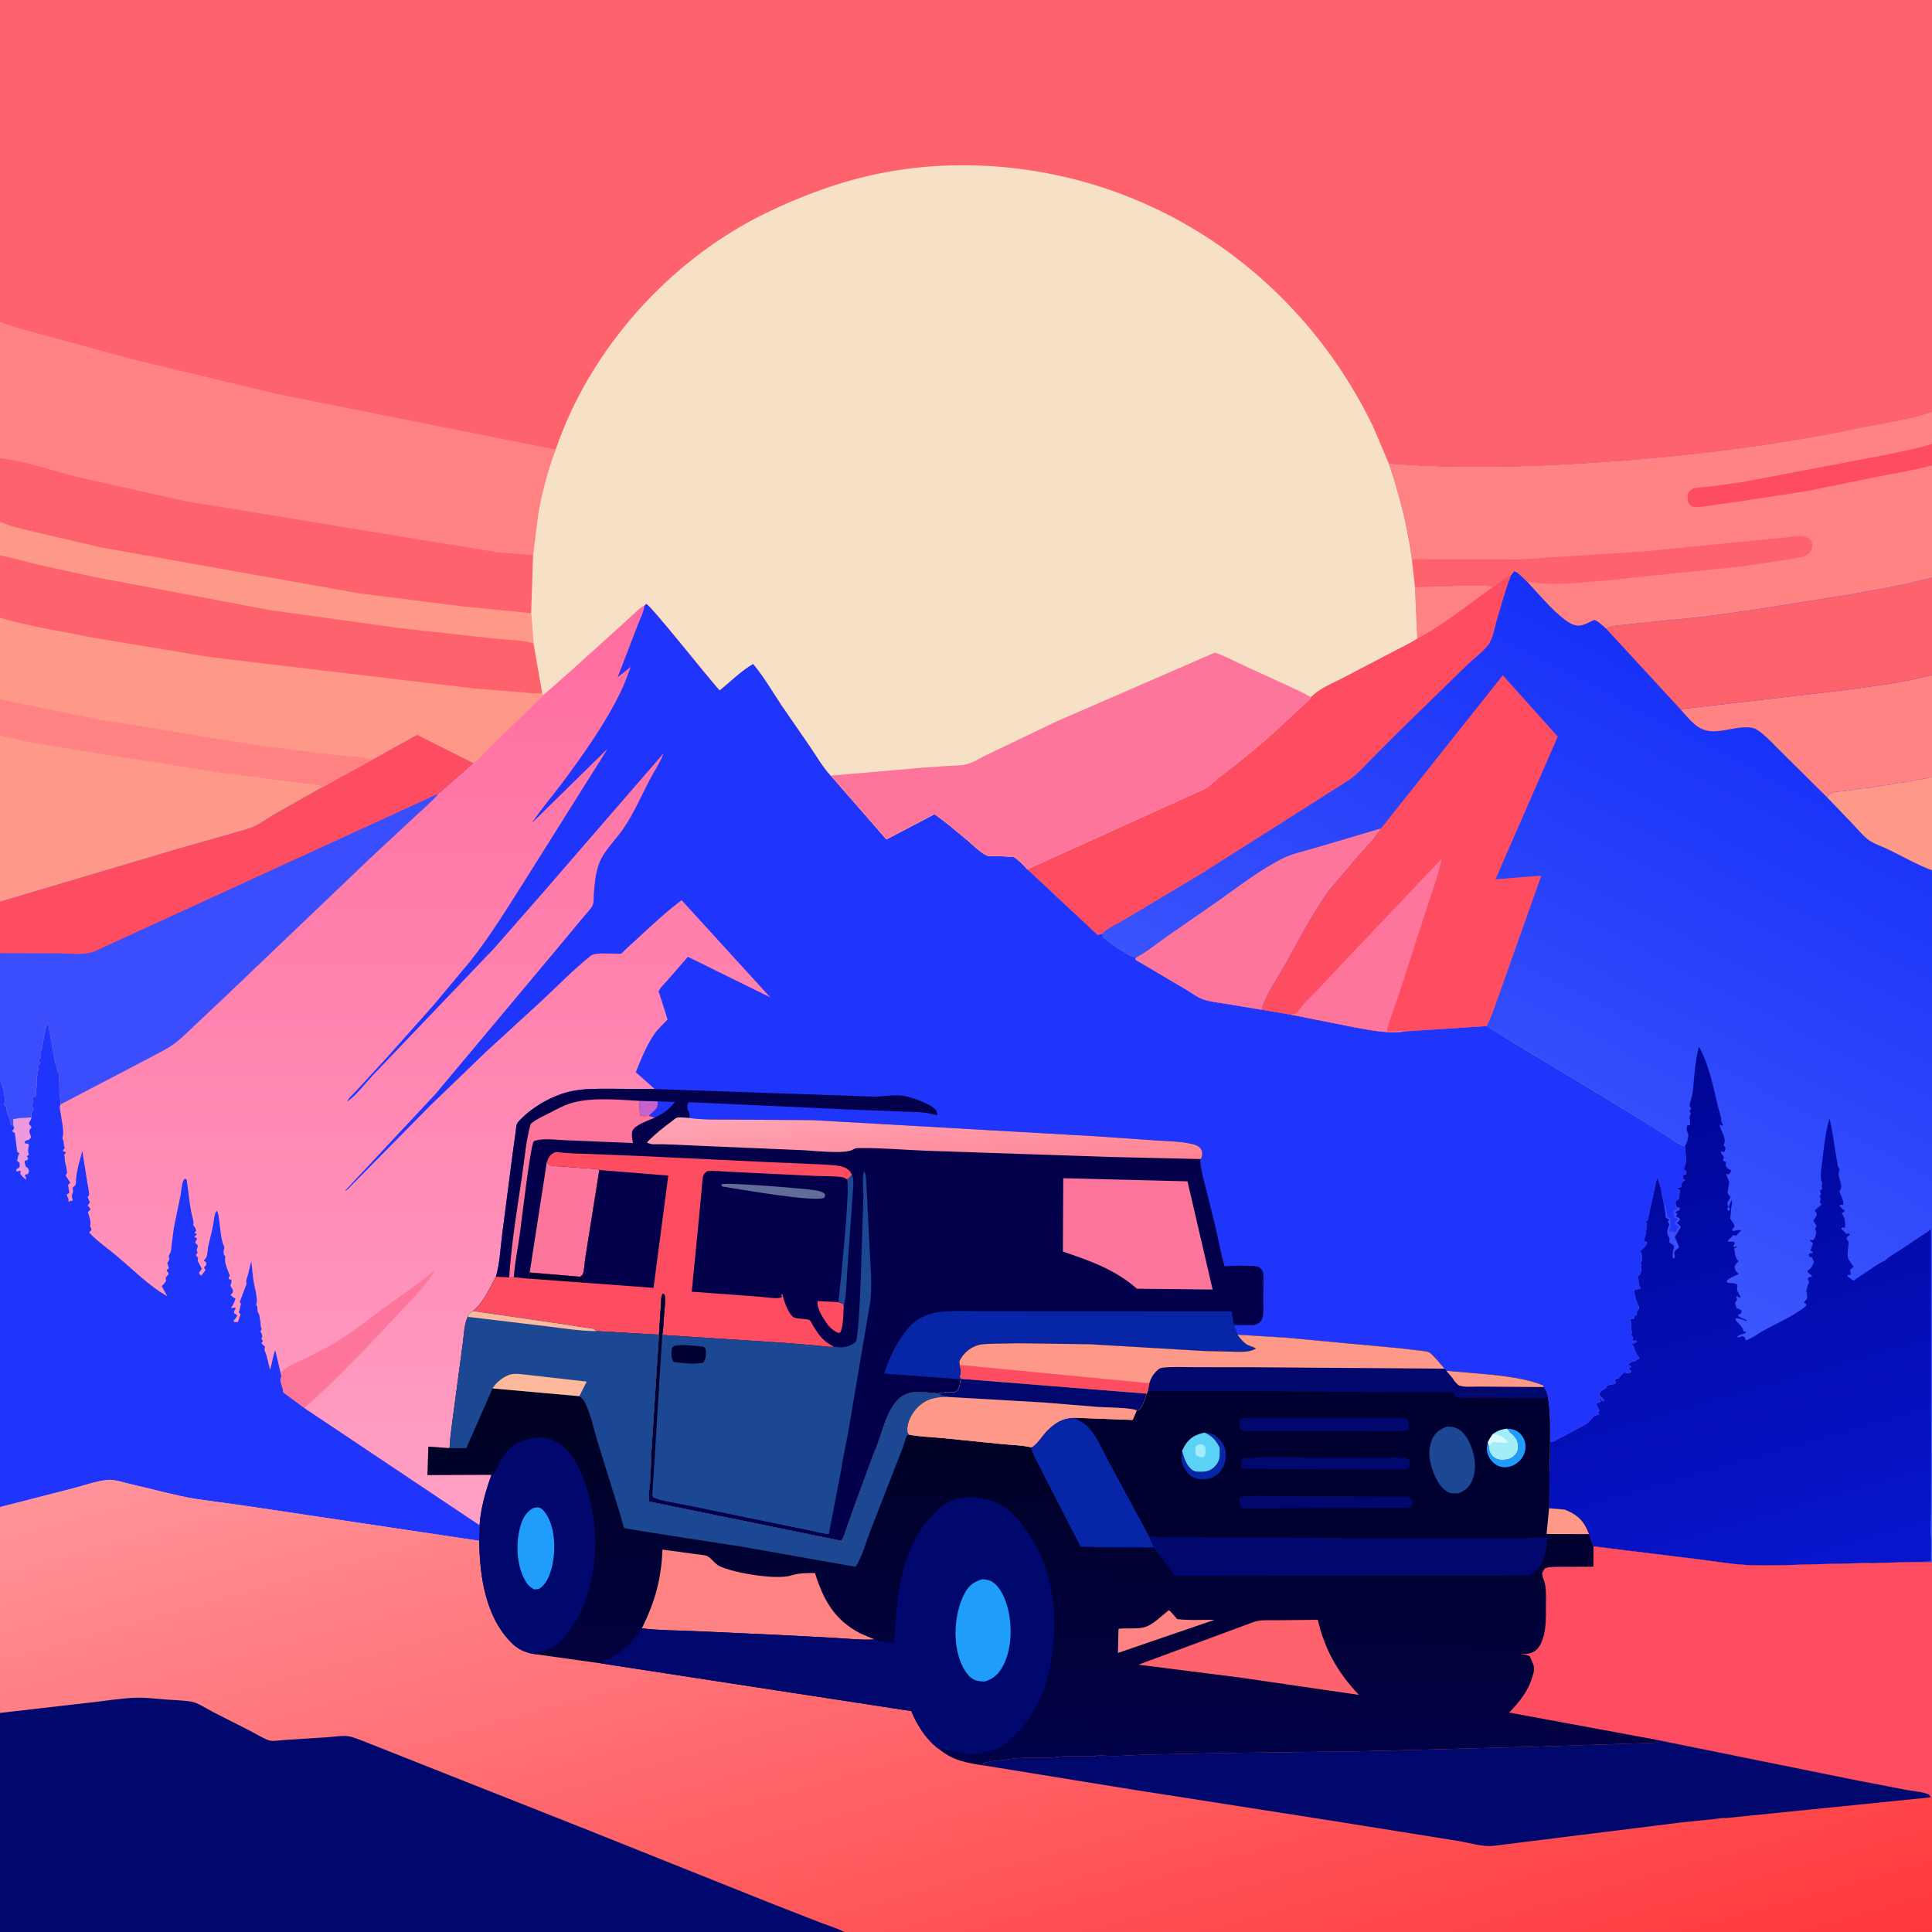
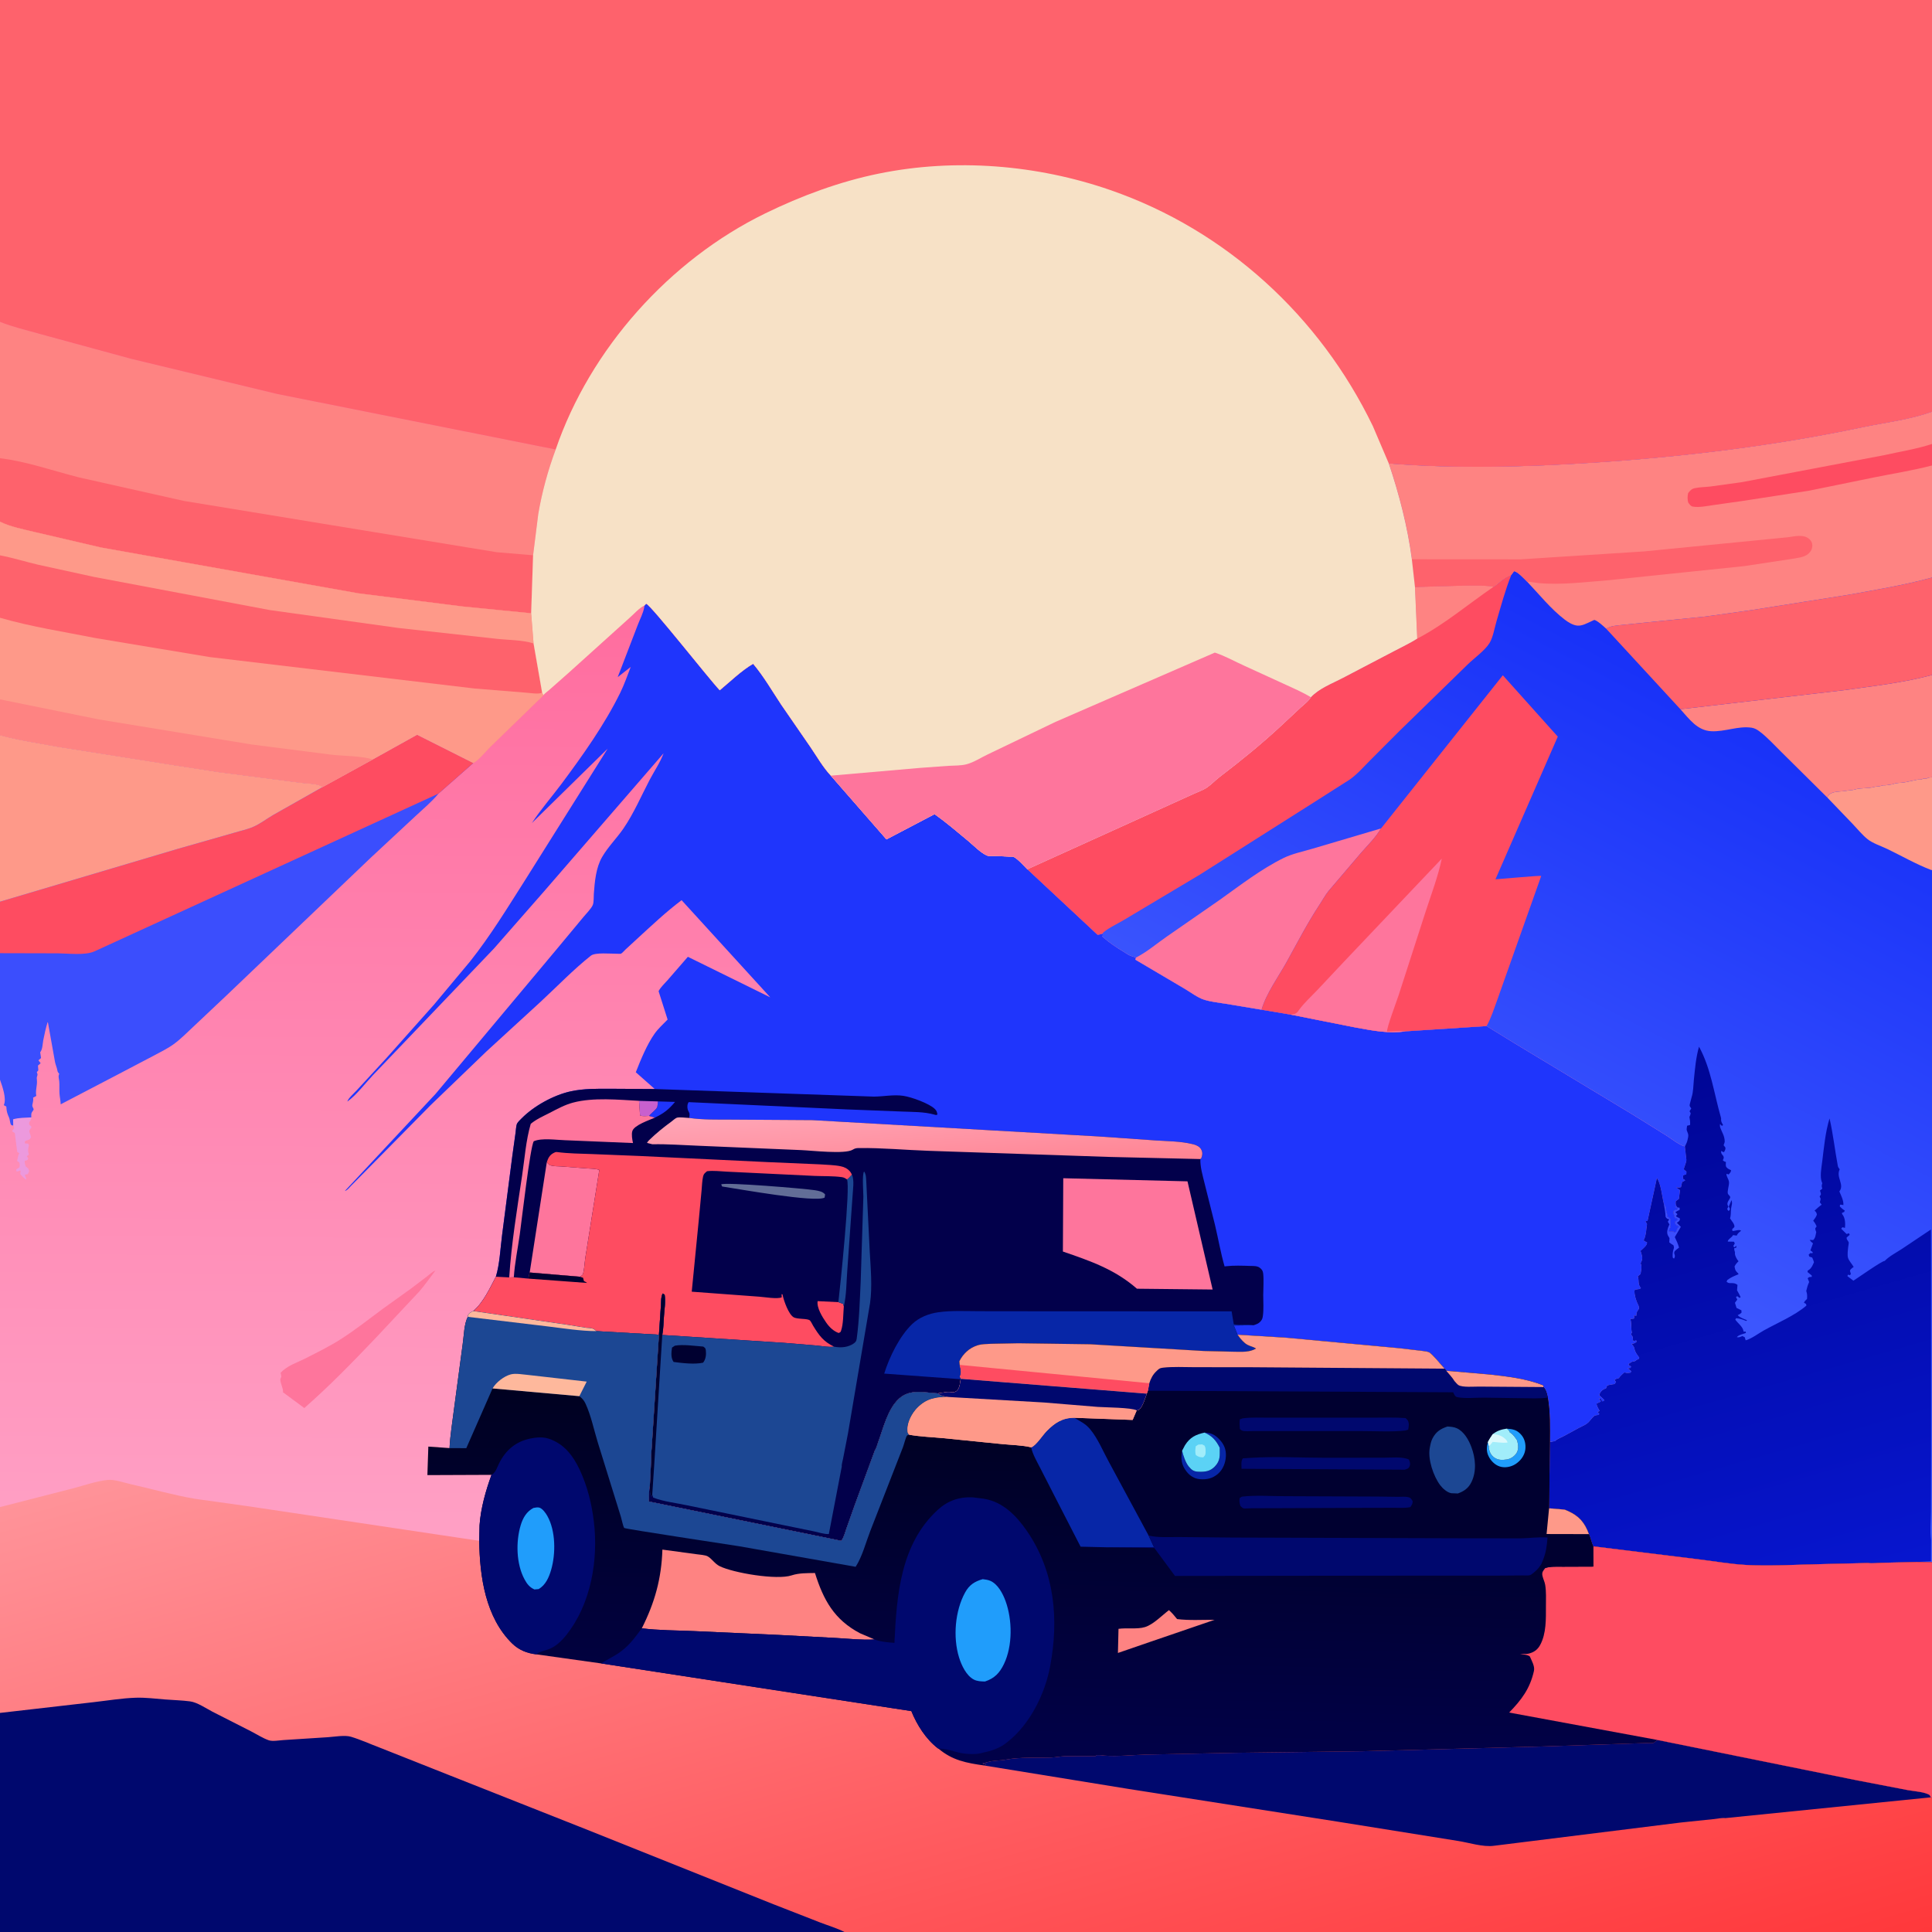
<svg xmlns="http://www.w3.org/2000/svg" version="1.1" style="display: block;" viewBox="0 0 2048 2048" width="1024" height="1024">
  <rect x="0" y="0" width="2048" height="2048" fill="#333333" stroke="none" />
  <defs>
    <linearGradient id="Gradient1" gradientUnits="userSpaceOnUse" x1="437.707" y1="646.596" x2="432.07" y2="1611.57">
      <stop class="stop0" offset="0" stop-opacity="1" stop-color="rgb(255,109,159)" />
      <stop class="stop1" offset="1" stop-opacity="1" stop-color="rgb(255,159,196)" />
    </linearGradient>
    <linearGradient id="Gradient2" gradientUnits="userSpaceOnUse" x1="983.548" y1="1247.93" x2="977.21" y2="1166.02">
      <stop class="stop0" offset="0" stop-opacity="1" stop-color="rgb(255,132,147)" />
      <stop class="stop1" offset="1" stop-opacity="1" stop-color="rgb(255,165,182)" />
    </linearGradient>
    <linearGradient id="Gradient3" gradientUnits="userSpaceOnUse" x1="1900.98" y1="759.338" x2="1561.96" y2="1409.31">
      <stop class="stop0" offset="0" stop-opacity="1" stop-color="rgb(23,48,248)" />
      <stop class="stop1" offset="1" stop-opacity="1" stop-color="rgb(69,95,255)" />
    </linearGradient>
    <linearGradient id="Gradient4" gradientUnits="userSpaceOnUse" x1="1750.67" y1="1126.17" x2="1913.28" y2="1692.13">
      <stop class="stop0" offset="0" stop-opacity="1" stop-color="rgb(0,5,148)" />
      <stop class="stop1" offset="1" stop-opacity="1" stop-color="rgb(7,22,207)" />
    </linearGradient>
    <linearGradient id="Gradient5" gradientUnits="userSpaceOnUse" x1="1146.63" y1="2299.34" x2="880.621" y2="1350.2">
      <stop class="stop0" offset="0" stop-opacity="1" stop-color="rgb(255,56,59)" />
      <stop class="stop1" offset="1" stop-opacity="1" stop-color="rgb(255,147,153)" />
    </linearGradient>
    <linearGradient id="Gradient6" gradientUnits="userSpaceOnUse" x1="1107" y1="1489.92" x2="1096.63" y2="1868.02">
      <stop class="stop0" offset="0" stop-opacity="1" stop-color="rgb(0,1,33)" />
      <stop class="stop1" offset="1" stop-opacity="1" stop-color="rgb(1,1,73)" />
    </linearGradient>
  </defs>
  <path transform="translate(0,0)" fill="url(#Gradient1)" d="M -0 341.156 L 0 -0 L 2048 0 L 2048 436.317 L 2048 470.63 L 2048 493.41 L 2048 612.244 L 2048 715.565 L 2048 824.011 L 2048 922.246 L 2048 1334.29 L 2048 1632.86 L 2048 1655.95 L 2048 1905.79 L 2048 2048 L 1303.75 2048 L 895.178 2048 L -0 2048 L 0 1815.76 L 0 1597.57 L 0 1144.54 L 0 1010.42 L -0 955.825 L 0 779.286 L 0 741.363 L 0 654.852 L 0 588.683 L 0 553.007 L 0 485.725 L -0 341.156 z" />
  <path transform="translate(0,0)" fill="rgb(254,117,156)" d="M 297.412 1455.23 C 304.699 1447.42 315.019 1444.42 324.321 1439.69 C 336.697 1433.39 349.782 1426.95 361.457 1419.46 C 376.536 1409.8 391.22 1398.21 405.612 1387.53 L 435.715 1365.93 L 452.113 1353.5 C 454.995 1351.26 458.153 1348.14 461.544 1346.81 C 455.925 1354.15 450.536 1362.01 444.5 1368.98 L 396.899 1419.74 C 373.005 1444.76 348.634 1469.82 322.564 1492.59 L 299.5 1475.51 L 300.094 1475.64 C 300.109 1471.07 297.01 1466.15 297.142 1462 C 297.146 1461.88 298.122 1459.68 298.15 1459.5 C 298.303 1458.53 297.595 1456.29 297.412 1455.23 z" />
-   <path transform="translate(0,0)" fill="rgb(31,53,252)" d="M 33.212 1184.46 C 33.05 1180.77 32.904 1179.93 35.219 1177.01 C 36.683 1175.16 33.815 1174.16 34.288 1171.19 C 34.626 1169.06 35.303 1167.49 35.211 1165.27 L 35.116 1163.5 C 36.453 1162.96 37.267 1162.51 38.5 1161.69 C 37.262 1156 39.737 1150.57 39.118 1144.81 C 38.927 1143.03 38.778 1142.48 39.426 1140.66 C 40.125 1138.69 39.66 1138.5 39.012 1136.5 L 40.634 1134.65 L 40.258 1129.5 C 41.356 1128.68 42.127 1128.02 43.064 1127 L 40.76 1124 L 42 1122.87 L 43.5 1121.59 L 42.611 1115.5 C 45.211 1112.24 45.091 1106.76 45.869 1102.67 C 47.103 1096.19 48.552 1089.91 50.445 1083.58 L 50.815 1083.83 L 58.294 1125.63 C 58.865 1128.79 60.334 1131.64 60.83 1134.75 C 61.115 1136.54 61.669 1136.88 62.775 1138.3 C 61.47 1141.34 62.575 1143.39 62.828 1146.5 C 63.165 1150.63 62.783 1154.85 63.038 1159 C 63.277 1162.91 64.245 1166.69 64.337 1170.63 C 62.303 1173.59 63.744 1176.06 64.18 1179.5 C 65.01 1186.05 68.58 1200.57 66.075 1206.5 C 68.407 1210.71 66.824 1212.6 68.64 1216.88 L 66.5 1219.75 C 68.56 1221.07 67.454 1220.48 69.836 1221.5 L 68.013 1224.5 C 69.207 1227.86 68.2 1229.89 69.21 1232.78 C 70.397 1236.18 70.694 1239.94 71.152 1243.5 L 69.56 1246 L 74.5 1253.73 L 72.191 1256 L 73.475 1264.5 L 70.952 1266 C 70.774 1269.94 73.51 1269.42 72.38 1273.67 C 74.037 1273.35 75.55 1273.02 77.162 1272.5 C 76.57 1269.79 75.626 1268 76.687 1265.41 C 77.541 1263.32 77.421 1263.06 77.196 1261 L 77.046 1259 C 77.734 1258.31 79.685 1256.79 80.033 1256 C 80.689 1254.51 80.479 1250.39 80.717 1248.61 C 81.536 1242.46 82.508 1236.26 84.572 1230.41 L 87.192 1219.89 L 92.347 1252.1 C 93.031 1256.86 94.5 1262.13 94.5 1266.9 L 92.878 1269 L 95.249 1274.5 C 94.519 1275.76 93.769 1276.87 92.849 1278 L 93.864 1278.96 C 94.933 1280.03 95.374 1280.66 95.961 1282 L 93.117 1285 L 93.556 1286.28 C 94.954 1290.46 96.63 1295.09 95.513 1299.5 L 97.085 1303.5 C 96.166 1304.83 95.621 1305.48 94.453 1306.5 C 102.798 1315.53 113.488 1322.75 122.935 1330.66 C 140.208 1345.11 157.773 1363.02 177.305 1374.08 L 171.424 1363.34 L 172.778 1362.03 C 174.2 1360.63 175.169 1359.23 176.179 1357.5 C 175.643 1355.54 175.053 1355.3 176.346 1353.38 L 178.819 1350.5 C 178.179 1348.95 177.44 1347.7 176.5 1346.32 L 178.968 1344.5 C 178.568 1342.55 178.05 1340.85 177.303 1339 C 177.944 1337.83 178.837 1336.77 179.227 1335.5 C 180.013 1332.93 177.727 1332.51 179.731 1329.56 C 181.724 1326.62 181.696 1322.09 182.047 1318.65 L 184.358 1301.02 L 191.357 1267.2 C 192.222 1262.65 192.502 1255.57 194.398 1251.5 C 194.956 1250.3 195.306 1250.1 196.162 1249.32 L 197.873 1250.5 C 200.027 1264.26 201.081 1280.29 204.78 1293.5 C 205.298 1295.35 205.339 1296.71 204.708 1298.5 C 206.31 1300.83 207.815 1302.06 207.766 1304.96 L 206.042 1307 L 207.238 1307.31 L 208.69 1308 C 207.74 1309.69 207.557 1309.84 205.821 1311 C 207.527 1312.2 206.55 1311.66 208.808 1312.5 C 208.637 1314.69 207.075 1315.66 206.89 1317 C 206.839 1317.37 209.697 1320.06 209.668 1320.5 C 209.394 1324.59 207.462 1323.12 209.5 1327.65 L 207.566 1330.5 L 210.022 1333.5 C 209.62 1335.95 209.118 1336.04 210.474 1338.26 L 213.219 1343.5 L 213.958 1345 L 210.981 1349 C 211.55 1351.21 211.534 1351.03 213.5 1352.23 L 214.558 1350.65 C 215.564 1349.16 216.631 1347.83 217.843 1346.5 L 216.253 1343.5 L 218.691 1340.95 L 218.5 1337.99 L 216.138 1336.5 C 218.184 1332.76 215.861 1336.65 217.934 1333.99 C 220.15 1331.15 219.801 1325.91 220.5 1322.43 C 222.217 1313.87 224.736 1305.6 226.223 1296.93 C 226.837 1293.35 227.171 1285.83 229.829 1283.5 C 231.643 1286.06 231.704 1289.46 232.186 1292.53 C 233.589 1301.48 233.858 1314.06 237.818 1322 L 237.621 1323.11 C 237.115 1326.08 236.332 1328.56 238.267 1331.17 L 238.972 1332 C 237.537 1337.3 240.146 1343.02 242.023 1348.19 C 242.236 1348.78 243.554 1351.63 243.5 1352.16 C 243.324 1353.91 242.139 1353.27 242.5 1355.7 L 245.172 1356.82 C 246.163 1359.93 243.377 1362.08 244.765 1363.99 C 246.4 1366.24 247.255 1367.2 246.864 1370 L 244.426 1372.7 C 246.063 1374.56 247.399 1375.41 249.618 1376.5 C 248.414 1380.06 247.539 1383.15 245.016 1386 L 245.89 1386.64 L 249 1386.17 L 250.005 1387 L 249.205 1388 C 248.169 1389.46 248.091 1390.28 247.941 1392 L 248.88 1392.4 C 250.09 1392.97 250.603 1393.51 251.451 1394.5 C 250.281 1396.9 249.369 1398.25 247.343 1400 L 248.5 1401.45 L 252.089 1401.5 C 253.402 1398.89 253.664 1396.06 255.079 1393.5 L 253.015 1391 C 254.835 1387.66 253.961 1385.86 255.5 1382.43 L 254.181 1380 L 260.947 1361.96 C 261.846 1359.4 260.877 1360.08 260.983 1358 C 261.089 1355.91 262.552 1352.68 263.102 1350.5 C 264.223 1346.06 265.012 1341.54 266.38 1337.16 L 268.603 1357.08 C 269.431 1363.16 274.006 1377.85 271.5 1382.98 C 274.192 1386.68 271.81 1388.67 273.859 1391.79 C 275.189 1393.82 275.026 1394.59 275.318 1396.88 C 275.637 1399.39 276.276 1401.54 276.296 1404.11 C 276.311 1406.08 276.551 1407.16 277.5 1408.89 L 275.97 1411.5 L 276.698 1412.55 C 277.655 1414.1 277.83 1415.24 278.089 1417 L 277.089 1419 L 278.715 1421.8 L 277.045 1423.5 C 278.205 1425.44 279.218 1426.14 280.986 1427.5 C 280.503 1429.74 279.963 1430.32 280.89 1432.48 C 283.429 1438.4 284.464 1445.57 286.199 1451.83 C 288.628 1445.19 289.043 1437.66 291.829 1431.3 L 297.412 1455.23 C 297.595 1456.29 298.303 1458.53 298.15 1459.5 C 298.122 1459.68 297.146 1461.88 297.142 1462 C 297.01 1466.15 300.109 1471.07 300.094 1475.64 L 299.5 1475.51 L 322.564 1492.59 L 508.357 1616.84 L 507.989 1633.32 L 266 1597.1 L 206.442 1588.76 C 183.646 1584.85 160.986 1578.32 138.4 1573.25 C 131.507 1571.7 121.493 1568.14 114.509 1568.76 C 102.717 1569.8 89.424 1574.58 77.85 1577.61 L 0 1597.57 L 0 1144.54 C 2.485 1151.66 7.224 1164.63 4.014 1171.5 L 6.735 1173.07 L 6.788 1174.29 C 7.029 1178.4 7.865 1180.82 9.54 1184.53 C 10.783 1187.28 10.256 1190.08 11.93 1192.6 L 14.003 1193.19 L 13.924 1187.53 L 13.836 1186.5 C 19.97 1184.71 26.839 1184.83 33.212 1184.46 z" />
  <path transform="translate(0,0)" fill="rgb(236,153,221)" d="M 33.212 1184.46 C 33.398 1187.63 31.258 1188.01 30.87 1190.5 C 30.507 1192.83 32.873 1193.19 33.229 1194.5 C 33.699 1196.23 29.948 1197.23 31.443 1200.82 C 32.096 1202.39 32.555 1203.82 32.87 1205.5 C 31.653 1207.26 31.759 1207.96 29.624 1208.49 C 28.148 1208.85 27.416 1209.16 26.203 1210 L 26.5 1212.11 L 29.784 1212.29 C 30.939 1214.55 30.775 1213.32 30.295 1215.59 C 29.659 1218.6 29.601 1221.05 30.666 1223.97 L 29.864 1224.57 C 28.845 1225.33 29.223 1224.99 28.5 1225.75 L 29.957 1228 L 28.952 1229.78 L 26.283 1230.5 C 26 1233.14 26.601 1234.34 27.5 1236.74 C 30.022 1238.51 30.016 1238.54 30.887 1241.5 L 29.563 1244.56 L 26.5 1245.17 C 26.5 1248.12 28.45 1247.9 27.411 1250.5 C 25.192 1248.68 23.381 1246.76 21.5 1244.62 L 21.821 1241 C 19.609 1240.49 20.21 1242.37 17.267 1241.5 L 17.263 1239.5 L 20.601 1237.5 C 21.091 1235.46 21.037 1234.41 20.5 1232.39 L 18.056 1230.5 L 18.36 1229.41 L 19.11 1226.1 C 19.432 1224.58 19.711 1223.76 20.5 1222.48 L 18.252 1221 L 15.7 1201.04 L 14 1199.97 L 12.738 1199 L 15.098 1196 L 14.326 1193.36 L 14.003 1193.19 L 13.924 1187.53 L 13.836 1186.5 C 19.97 1184.71 26.839 1184.83 33.212 1184.46 z" />
  <path transform="translate(0,0)" fill="rgb(59,78,253)" d="M 0 779.286 C 19.88 784.792 40.805 787.683 61.09 791.533 L 184.32 811.054 L 232.096 818.485 L 319.098 829.758 C 324.904 830.567 338.103 830.449 341.957 834.297 L 395.26 804.988 L 442.172 778.887 L 501.723 808.849 L 464.856 841.257 C 457.651 849.926 448.535 857.568 440.279 865.239 L 392.711 909.504 L 240.505 1054.83 L 204.448 1088.84 C 197.975 1094.89 191.325 1101.64 184.166 1106.83 C 177.366 1111.77 169.414 1115.55 162.026 1119.54 L 122.779 1140.12 L 64.337 1170.63 C 64.245 1166.69 63.277 1162.91 63.038 1159 C 62.783 1154.85 63.165 1150.63 62.828 1146.5 C 62.575 1143.39 61.47 1141.34 62.775 1138.3 C 61.669 1136.88 61.115 1136.54 60.83 1134.75 C 60.334 1131.64 58.865 1128.79 58.294 1125.63 L 50.815 1083.83 L 50.445 1083.58 C 48.552 1089.91 47.103 1096.19 45.869 1102.67 C 45.091 1106.76 45.211 1112.24 42.611 1115.5 L 43.5 1121.59 L 42 1122.87 L 40.76 1124 L 43.064 1127 C 42.127 1128.02 41.356 1128.68 40.258 1129.5 L 40.634 1134.65 L 39.012 1136.5 C 39.66 1138.5 40.125 1138.69 39.426 1140.66 C 38.778 1142.48 38.927 1143.03 39.118 1144.81 C 39.737 1150.57 37.262 1156 38.5 1161.69 C 37.267 1162.51 36.453 1162.96 35.116 1163.5 L 35.211 1165.27 C 35.303 1167.49 34.626 1169.06 34.288 1171.19 C 33.815 1174.16 36.683 1175.16 35.219 1177.01 C 32.904 1179.93 33.05 1180.77 33.212 1184.46 C 26.839 1184.83 19.97 1184.71 13.836 1186.5 L 13.924 1187.53 L 14.003 1193.19 L 11.93 1192.6 C 10.256 1190.08 10.783 1187.28 9.54 1184.53 C 7.865 1180.82 7.029 1178.4 6.788 1174.29 L 6.735 1173.07 L 4.014 1171.5 C 7.224 1164.63 2.485 1151.66 0 1144.54 L 0 1010.42 L -0 955.825 L 0 779.286 z" />
  <path transform="translate(0,0)" fill="rgb(254,76,97)" d="M 395.26 804.988 L 442.172 778.887 L 501.723 808.849 L 464.856 841.257 L 100.028 1008.53 C 90.015 1012.94 72.39 1010.64 61.591 1010.57 L 0 1010.42 L -0 955.825 L 187.847 900.009 L 248.198 882.775 C 254.859 880.736 262.24 879.228 268.59 876.437 C 276.017 873.174 282.516 868.046 289.5 863.978 L 341.957 834.297 L 395.26 804.988 z" />
  <path transform="translate(0,0)" fill="rgb(254,153,137)" d="M 0 779.286 C 19.88 784.792 40.805 787.683 61.09 791.533 L 184.32 811.054 L 232.096 818.485 L 319.098 829.758 C 324.904 830.567 338.103 830.449 341.957 834.297 L 289.5 863.978 C 282.516 868.046 276.017 873.174 268.59 876.437 C 262.24 879.228 254.859 880.736 248.198 882.775 L 187.847 900.009 L -0 955.825 L 0 779.286 z" />
  <path transform="translate(0,0)" fill="rgb(254,131,130)" d="M -0 341.156 C 13.382 346.593 28.123 349.899 42 353.913 L 138.932 380.315 L 293.875 417.615 L 589.062 476.448 C 580.867 498.493 574.527 521.595 570.59 544.789 L 565.099 588.601 L 563.051 650.082 L 565.596 682.076 L 574.698 734.295 L 576.056 737.06 L 519.559 791.945 C 514.506 796.841 507.703 805.741 501.723 808.849 L 442.172 778.887 L 395.26 804.988 L 341.957 834.297 C 338.103 830.449 324.904 830.567 319.098 829.758 L 232.096 818.485 L 184.32 811.054 L 61.09 791.533 C 40.805 787.683 19.88 784.792 0 779.286 L 0 741.363 L 0 654.852 L 0 588.683 L 0 553.007 L 0 485.725 L -0 341.156 z" />
  <path transform="translate(0,0)" fill="rgb(254,98,108)" d="M 0 485.725 C 28.059 489.092 56.666 499.262 84.144 506.168 L 195 531.022 L 526.532 585.366 L 565.099 588.601 L 563.051 650.082 L 490.851 642.958 L 379.812 628.947 L 107.144 580.394 L 37 564.048 C 24.615 560.979 11.499 558.689 0 553.007 L 0 485.725 z" />
  <path transform="translate(0,0)" fill="rgb(254,153,137)" d="M 0 553.007 C 11.499 558.689 24.615 560.979 37 564.048 L 107.144 580.394 L 379.812 628.947 L 490.851 642.958 L 563.051 650.082 L 565.596 682.076 L 574.698 734.295 L 576.056 737.06 L 519.559 791.945 C 514.506 796.841 507.703 805.741 501.723 808.849 L 442.172 778.887 L 395.26 804.988 L 341.957 834.297 C 338.103 830.449 324.904 830.567 319.098 829.758 L 232.096 818.485 L 184.32 811.054 L 61.09 791.533 C 40.805 787.683 19.88 784.792 0 779.286 L 0 741.363 L 0 654.852 L 0 588.683 L 0 553.007 z" />
  <path transform="translate(0,0)" fill="rgb(254,131,130)" d="M 0 741.363 L 104.698 762.61 L 267.493 789.294 L 351.5 800.02 C 365.432 801.557 381.908 801.149 395.26 804.988 L 341.957 834.297 C 338.103 830.449 324.904 830.567 319.098 829.758 L 232.096 818.485 L 184.32 811.054 L 61.09 791.533 C 40.805 787.683 19.88 784.792 0 779.286 L 0 741.363 z" />
  <path transform="translate(0,0)" fill="rgb(254,98,108)" d="M 0 553.007 C 11.499 558.689 24.615 560.979 37 564.048 L 107.144 580.394 L 379.812 628.947 L 490.851 642.958 L 563.051 650.082 L 565.596 682.076 L 574.698 734.295 C 570.525 736.175 562.32 734.56 557.483 734.251 L 502.881 729.827 L 222.318 696.517 L 101.925 676.5 C 68.105 669.777 33.117 664.439 0 654.852 L 0 588.683 L 0 553.007 z" />
  <path transform="translate(0,0)" fill="rgb(254,153,137)" d="M 0 553.007 C 11.499 558.689 24.615 560.979 37 564.048 L 107.144 580.394 L 379.812 628.947 L 490.851 642.958 L 563.051 650.082 L 565.596 682.076 C 553.845 678.287 538.464 678.531 525.998 677.102 L 422.58 665.71 L 286 646.695 L 99.253 611.489 L 40.286 598.593 C 26.85 595.445 13.543 591.229 0 588.683 L 0 553.007 z" />
  <path transform="translate(0,0)" fill="rgb(31,53,252)" d="M 683.103 641.925 L 685 639.938 C 690.54 641.991 751.769 719.973 762.976 731.709 C 774.182 722.404 785.815 710.957 798.352 703.65 C 809.505 716.831 818.636 732.695 828.188 747.096 L 859.147 792 C 865.928 801.964 872.456 813.455 880.715 822.228 L 939.677 889.757 L 990.713 862.99 C 1002.98 871.753 1014.48 881.551 1026.06 891.195 C 1031.57 895.784 1039.97 904.446 1046.57 907.012 C 1048.21 907.652 1052.59 907.266 1054.48 907.346 L 1070.02 908.003 C 1070.83 908.037 1073.52 907.876 1074.24 908.181 C 1078.45 909.975 1085.48 917.888 1089.05 921.466 L 1163.5 990.933 C 1165.4 990.68 1166.96 990.293 1168.76 989.63 L 1169.07 991.16 L 1168.49 992.75 C 1175.41 998.897 1182.54 1003.74 1190.46 1008.52 C 1193.87 1010.58 1196.43 1012.71 1200.34 1013.83 L 1204.19 1015.04 L 1203.52 1017.27 L 1255.65 1048.04 C 1262.15 1051.82 1269.63 1057.69 1276.74 1059.83 C 1284.11 1062.05 1292.05 1062.88 1299.65 1064.09 L 1337.27 1070.34 L 1367.68 1075.43 L 1437.48 1089.28 C 1455.57 1092.5 1471.63 1095.87 1490.2 1093.22 L 1575.85 1087.67 L 1605.75 1106.07 L 1729.7 1180.85 L 1766.68 1203.88 C 1772.4 1207.5 1779.62 1213.56 1786.07 1215.29 L 1787.66 1229.37 C 1787.66 1232.66 1785.57 1236.22 1784.9 1239.5 L 1787.76 1242 L 1787.5 1245.05 L 1785.96 1245.27 L 1784.22 1246.08 L 1784.05 1249.5 L 1786.5 1251.13 C 1784.44 1252.51 1785.54 1251.87 1783.16 1253.01 L 1781.98 1258.5 C 1779.63 1259.02 1779.06 1259.17 1776.78 1258.5 C 1778.09 1259.75 1779.33 1260.54 1780.85 1261.5 C 1780.75 1264.74 1779.97 1267.72 1779.73 1270.95 L 1776.39 1273.37 C 1776.31 1276.73 1776.01 1277.1 1778.14 1279.89 L 1775.49 1279.16 C 1776.96 1279.95 1777.42 1280.31 1778.5 1281.49 C 1776.8 1282.64 1777.45 1282.45 1775.66 1282.81 L 1774.5 1283 C 1773.53 1285.91 1774.63 1288.18 1775.5 1291 L 1778.75 1292.25 L 1777 1294 L 1775.76 1295 L 1775.98 1297.5 C 1777.7 1298.95 1777.1 1298.55 1778.73 1299.61 L 1779.75 1300.25 L 1778.51 1301.5 L 1777.76 1303 L 1777.01 1304.25 L 1777 1305.5 L 1775.25 1306.51 L 1773.49 1305.5 C 1771.84 1305.74 1770.87 1305.7 1769.25 1305.51 C 1768.93 1302.32 1770.15 1302.98 1770.78 1300.4 C 1771.25 1298.49 1770.8 1294.71 1770.93 1292.56 C 1770.09 1291.33 1769.7 1290.77 1768.28 1290.14 L 1767.25 1289.75 C 1767.2 1287.96 1767.21 1286.46 1766.65 1284.74 L 1766.25 1283.51 C 1765.79 1280.3 1765.85 1279.33 1764.14 1276.48 L 1763.62 1275.64 C 1761.77 1268.12 1760.7 1254.99 1756.4 1248.86 L 1746.5 1294.23 L 1744.27 1294.5 L 1745.93 1297.5 C 1745.16 1302.6 1744.96 1310.45 1742.3 1314.82 C 1743.51 1315.74 1744.61 1316.37 1745.99 1317 C 1745.9 1320.14 1743.25 1322.06 1741.04 1324.24 L 1739.07 1326 C 1740.39 1330.34 1741.96 1333.44 1739.79 1337.82 L 1739.16 1339 L 1739.65 1340.53 C 1740.5 1343.6 1739.58 1347.41 1739.1 1350.5 L 1736.18 1353 L 1736.53 1354.41 C 1736.92 1356.04 1736.97 1357.51 1737.06 1359.18 C 1737.2 1362.04 1737.86 1363.2 1739.49 1365.5 C 1737.46 1367.42 1732.72 1366.23 1732.61 1368.21 C 1732.39 1372.31 1734.46 1379.21 1736.31 1382.74 C 1737.32 1384.66 1737.43 1385.39 1737.36 1387.5 L 1736.22 1389.01 C 1734.77 1391.04 1734.73 1392.36 1734.66 1394.78 L 1732.16 1394.5 C 1732.38 1396.05 1732.59 1396.33 1732 1397.85 L 1728.22 1398.18 L 1728.48 1398.93 C 1729.75 1403.33 1728.68 1408.06 1729.94 1412.5 L 1728.89 1414.5 C 1730.09 1416.08 1730.81 1416.41 1730.88 1418.44 C 1730.94 1420.44 1730.85 1419.67 1731.5 1421.68 L 1734.5 1420.8 L 1734.83 1422.5 C 1732.87 1423.85 1731.91 1424.48 1729.5 1424.52 L 1730.75 1425.96 C 1731.98 1427.43 1732.34 1428.39 1732.74 1430.22 C 1733.5 1433.68 1735.72 1436.39 1737.75 1439.22 L 1737 1440.74 L 1736.16 1441.03 C 1734.61 1441.63 1735.45 1441.28 1734.1 1442.26 C 1732.68 1443.29 1733.35 1442.9 1731.59 1443.2 C 1729.33 1443.58 1728.33 1444.49 1726.5 1445.8 L 1726.5 1447.03 L 1729.02 1448.5 L 1728.5 1450.08 L 1725.55 1450.5 L 1729.21 1453.5 L 1728.5 1455.08 C 1725.97 1455.42 1724.46 1455.71 1722 1454.82 C 1719.57 1456.78 1717.86 1458.43 1716 1460.93 L 1714.59 1461.32 C 1712.57 1461.93 1713.34 1461.62 1711.5 1462.74 L 1713.03 1465 L 1711.5 1467.17 C 1708.85 1467.58 1706.22 1467.89 1703.67 1468.76 L 1702.5 1471.71 C 1699.56 1472.66 1697.43 1474.06 1695.95 1477 C 1695.49 1477.91 1695.55 1478.32 1695.5 1479.22 L 1700.42 1483.75 L 1700.12 1485.17 L 1698.47 1485.5 L 1697.08 1482.85 L 1694.79 1482.5 L 1695.68 1483.42 C 1696.87 1484.73 1696.51 1484.14 1696.96 1485.76 L 1692.5 1487.86 C 1692.5 1490.8 1694.51 1493.1 1695.74 1495.67 L 1693.5 1496.74 L 1695.46 1499 C 1693.25 1500.74 1693.23 1499.73 1690.96 1500.5 C 1688.98 1501.17 1686.29 1504.86 1684.99 1506.45 C 1681.99 1510.11 1678.04 1511.39 1673.98 1513.5 L 1658.05 1522.17 C 1654.9 1523.81 1650.9 1525.28 1648.3 1527.65 L 1642.92 1528.61 C 1642.98 1512.88 1643.43 1497.1 1640.74 1481.54 C 1639.94 1477.94 1638.83 1472.66 1635.88 1470.34 L 1636.17 1469.82 L 1635.7 1468.5 C 1618.37 1461.57 1597.97 1459.1 1579.55 1457.09 L 1533.1 1453.09 L 1531.29 1450.84 L 1522.5 1440.75 C 1520.58 1438.76 1517.39 1434.94 1515.05 1433.61 C 1513.19 1432.54 1508.86 1432.22 1506.71 1431.9 L 1482.75 1429.11 L 1363.09 1418 L 1311.87 1414.84 L 1312.76 1416.06 C 1315.44 1419.68 1318.45 1423.47 1322.5 1425.62 C 1325.46 1427.18 1328.62 1427.63 1331.46 1429.5 C 1324.56 1433.64 1316.58 1432.94 1308.83 1432.9 L 1276.22 1432.13 L 1155.43 1424.97 L 1079.47 1423.91 L 1050.33 1424.49 C 1045.67 1424.73 1040.53 1424.71 1036.08 1426.15 C 1027.46 1428.95 1020.99 1434.96 1016.97 1443 L 1017.34 1446.84 C 1018.52 1451.61 1019.42 1454.81 1017.52 1459.61 L 1019.13 1461.66 L 1018.33 1462.03 C 1017.74 1466.02 1017.4 1472.06 1013.89 1474.66 C 1012.15 1475.96 1009.88 1476.26 1007.84 1475.79 C 1004.13 1474.92 998.348 1476.77 994.303 1477.04 C 979.857 1476.35 964.821 1471.91 953.075 1482.61 C 940.933 1493.68 936.446 1513.74 930.907 1528.74 C 930.182 1530.71 928.831 1535.92 927.512 1537.16 L 905.95 1595.79 L 897.285 1620.25 C 895.873 1624.32 894.461 1630.02 891.759 1633.34 L 687.771 1591.68 C 688.015 1586.22 687.737 1579.9 688.881 1574.59 L 690.285 1546.96 C 689.845 1543.43 690.603 1538.8 690.785 1535.14 L 692.557 1507.5 L 698.513 1414.86 L 632.197 1411.05 C 631.093 1410.13 629.904 1409.02 628.521 1408.5 C 626.449 1407.72 623.654 1407.88 621.451 1407.53 L 601.624 1404.35 L 501.635 1389.77 C 512.309 1380.9 519.269 1365.52 525.65 1353.37 C 529.785 1339.58 530.38 1323.37 532.252 1309.09 L 543.11 1225.13 L 546.49 1200.9 C 546.861 1198.46 547.06 1193.28 548.058 1191.14 C 548.837 1189.47 551.575 1186.9 552.962 1185.5 C 565.993 1172.35 586.703 1160.92 604.761 1156.91 C 618.445 1153.88 632.922 1154.09 646.853 1154.13 L 694.068 1154.41 L 673.977 1136.63 C 679.081 1123.61 685.815 1107.19 693.854 1095.81 C 697.659 1090.42 703.08 1085.51 707.696 1080.77 L 698.129 1050.69 C 700.294 1046.4 704.709 1042.41 707.915 1038.73 L 729.177 1014.25 L 816.48 1057.2 L 722.527 954.226 C 706.018 966.593 690.36 981.472 675.126 995.403 L 663.032 1006.55 C 661.819 1007.68 659.648 1010.23 658.291 1010.96 C 657.844 1011.2 654.378 1010.99 653.806 1011 C 647.22 1011.05 630.94 1009.43 626.411 1013.02 C 607.822 1027.73 590.651 1045.65 573.209 1061.8 L 515.482 1114.73 L 456.401 1171.6 L 386.972 1242.01 L 372.258 1256.91 C 370.332 1258.85 368.164 1261.83 365.548 1262.5 L 461.719 1159.57 L 589.409 1007.04 L 618.638 971.879 C 621.29 968.62 627.056 962.883 628.469 959.073 C 629.571 956.102 629.261 950.707 629.489 947.495 C 630.395 934.746 631.731 919.664 638.294 908.42 C 644.654 897.522 653.711 888.662 660.811 878.344 C 671.628 862.624 679.728 843.758 688.572 826.84 C 693.456 817.498 699.786 808.367 703.451 798.505 L 576.333 945.329 L 523.592 1005.5 L 447.58 1085.04 L 395.437 1139.61 C 387.239 1148.27 377.864 1160.87 368.183 1167.7 C 369.035 1164.34 375.398 1158.77 377.963 1155.96 L 410.244 1120.9 L 460.009 1065.01 L 498.481 1018.94 C 520.151 991.568 537.677 962.714 556.372 933.355 L 644.139 793.625 L 563.838 872.431 C 573.292 857.96 584.924 844.723 595.263 830.859 C 617.674 800.806 640.849 768.194 657.426 734.472 C 661.766 725.641 665.047 716.135 668.601 706.959 L 654.792 717.804 L 676.083 662.384 C 678.288 656.532 682.026 649.699 682.903 643.547 L 683.103 641.925 z" />
  <path transform="translate(0,0)" fill="rgb(2,0,75)" d="M 694.068 1154.41 L 885.663 1161.05 L 926.455 1162.45 C 936.885 1162.37 947.095 1160.1 957.56 1161.63 C 966.142 1162.88 984.865 1169.64 990.955 1175.52 C 993.054 1177.55 993.168 1178.77 993.737 1181.5 C 991.521 1182.1 992.614 1182.13 990.729 1181.6 C 979.411 1178.38 967.488 1178.78 955.826 1178.27 L 898.101 1176.03 L 730 1168.31 C 728.435 1170.5 728.353 1173.84 729.136 1176.5 L 730.772 1180 C 731.168 1181.35 730.794 1183.64 730.682 1185.07 C 745.219 1187.17 760.654 1186.74 775.35 1186.83 L 861.11 1187.38 L 1164.56 1204.68 L 1225.14 1208.92 C 1237.68 1209.76 1251.79 1209.75 1264 1212.78 L 1265.32 1213.1 C 1268.57 1213.94 1271.95 1215.62 1273.5 1218.81 C 1274.98 1221.85 1274.66 1224.7 1273.44 1227.7 L 1272.43 1228.65 C 1272.17 1237.08 1274.84 1245.82 1276.8 1253.99 L 1287.81 1297.93 C 1291.34 1312.63 1293.91 1327.98 1298.11 1342.46 L 1299.51 1342.28 C 1308.06 1341.3 1316.87 1341.68 1325.46 1341.95 C 1328.62 1342.05 1332.47 1341.79 1335.17 1343.72 C 1337.58 1345.45 1338.71 1347.01 1339.03 1350 C 1339.81 1357.31 1339.09 1365.5 1339.08 1372.89 C 1339.06 1380.01 1339.7 1388.01 1338.69 1395.03 C 1338.31 1397.71 1337.8 1399.04 1335.92 1401.09 C 1334.17 1403 1331.26 1404.09 1328.81 1404.81 L 1307.92 1405.09 L 1311.87 1414.84 L 1312.76 1416.06 C 1315.44 1419.68 1318.45 1423.47 1322.5 1425.62 C 1325.46 1427.18 1328.62 1427.63 1331.46 1429.5 C 1324.56 1433.64 1316.58 1432.94 1308.83 1432.9 L 1276.22 1432.13 L 1155.43 1424.97 L 1079.47 1423.91 L 1050.33 1424.49 C 1045.67 1424.73 1040.53 1424.71 1036.08 1426.15 C 1027.46 1428.95 1020.99 1434.96 1016.97 1443 L 1017.34 1446.84 C 1018.52 1451.61 1019.42 1454.81 1017.52 1459.61 L 1019.13 1461.66 L 1018.33 1462.03 C 1017.74 1466.02 1017.4 1472.06 1013.89 1474.66 C 1012.15 1475.96 1009.88 1476.26 1007.84 1475.79 C 1004.13 1474.92 998.348 1476.77 994.303 1477.04 C 979.857 1476.35 964.821 1471.91 953.075 1482.61 C 940.933 1493.68 936.446 1513.74 930.907 1528.74 C 930.182 1530.71 928.831 1535.92 927.512 1537.16 L 905.95 1595.79 L 897.285 1620.25 C 895.873 1624.32 894.461 1630.02 891.759 1633.34 L 687.771 1591.68 C 688.015 1586.22 687.737 1579.9 688.881 1574.59 L 690.285 1546.96 C 689.845 1543.43 690.603 1538.8 690.785 1535.14 L 692.557 1507.5 L 698.513 1414.86 L 632.197 1411.05 C 631.093 1410.13 629.904 1409.02 628.521 1408.5 C 626.449 1407.72 623.654 1407.88 621.451 1407.53 L 601.624 1404.35 L 501.635 1389.77 C 512.309 1380.9 519.269 1365.52 525.65 1353.37 C 529.785 1339.58 530.38 1323.37 532.252 1309.09 L 543.11 1225.13 L 546.49 1200.9 C 546.861 1198.46 547.06 1193.28 548.058 1191.14 C 548.837 1189.47 551.575 1186.9 552.962 1185.5 C 565.993 1172.35 586.703 1160.92 604.761 1156.91 C 618.445 1153.88 632.922 1154.09 646.853 1154.13 L 694.068 1154.41 z" />
  <path transform="translate(0,0)" fill="rgb(31,53,252)" d="M 697.441 1167.55 L 715.557 1168.07 C 708.859 1176.18 703.661 1180.17 694.156 1184.75 L 687.972 1182.92 C 690.213 1180 694.878 1176.86 696.5 1173.97 C 697.151 1172.81 697.223 1169.04 697.441 1167.55 z" />
  <path transform="translate(0,0)" fill="rgb(200,96,206)" d="M 677.4 1166.93 L 697.441 1167.55 C 697.223 1169.04 697.151 1172.81 696.5 1173.97 C 694.878 1176.86 690.213 1180 687.972 1182.92 C 684.817 1183.05 681.54 1183.49 678.495 1182.51 L 677.4 1166.93 z" />
  <path transform="translate(0,0)" fill="rgb(254,76,97)" d="M 894.47 1384.81 C 893.802 1392.82 894.094 1403.42 891.477 1410.89 C 890.937 1412.44 890.35 1412.34 889 1413.04 C 883.341 1410.95 879.129 1406.79 875.735 1401.89 C 871.77 1396.16 865.58 1386.35 866.734 1379.26 L 888.711 1380.33 L 893.851 1382.23 L 894.47 1384.81 z" />
  <path transform="translate(0,0)" fill="rgb(98,109,151)" d="M 764.483 1255.5 C 768.738 1252.94 853.542 1260 863.903 1261.69 C 867.618 1262.3 872.289 1263.06 874.653 1266.21 L 874.13 1269.5 C 864.318 1275.04 782.288 1260.27 765.5 1257.73 L 764.483 1255.5 z" />
  <path transform="translate(0,0)" fill="rgb(28,71,147)" d="M 902.996 1245.11 C 905.931 1250.6 903.993 1261.83 903.725 1268.16 L 898.175 1346.51 C 897.168 1358.82 897.406 1372.87 894.47 1384.81 L 893.851 1382.23 L 888.711 1380.33 C 890.706 1363.45 901.604 1258.38 897.837 1250.25 C 899.825 1248.81 901.363 1246.94 902.996 1245.11 z" />
  <path transform="translate(0,0)" fill="rgb(254,117,156)" d="M 539.79 1354.12 C 542.136 1318.1 548.119 1281.84 553.454 1246.15 C 556.167 1228 557.462 1208.93 562.608 1191.32 C 568.573 1186.34 575.854 1183.21 582.719 1179.66 C 590.656 1175.56 598.695 1171.14 607.385 1168.83 C 628.84 1163.11 655.377 1165.77 677.4 1166.93 L 678.495 1182.51 C 681.54 1183.49 684.817 1183.05 687.972 1182.92 L 694.156 1184.75 C 688.166 1187.47 672.235 1192.63 670.295 1199.03 C 669.234 1202.53 670.191 1208.1 671.012 1211.67 L 598.975 1208.68 C 589.364 1208.42 574.549 1206.04 565.827 1209.76 C 562.068 1215.01 552.588 1297 550.984 1308.54 C 548.882 1323.66 545.674 1338.7 544.68 1353.96 L 539.79 1354.12 z" />
  <path transform="translate(0,0)" fill="rgb(254,117,156)" d="M 579.608 1232.1 C 580.415 1232.82 582.099 1234.78 583 1235.14 C 586.23 1236.43 591.419 1236.25 594.893 1236.48 L 622.217 1238.55 C 626.328 1238.89 631.437 1238.77 635.288 1240.19 L 620.425 1333.5 C 619.776 1337.41 619.27 1348.45 617.5 1351.42 C 617.492 1351.43 615.309 1353.12 615.209 1353.2 L 614.837 1353.41 L 561.5 1348.91 L 579.608 1232.1 z" />
  <path transform="translate(0,0)" fill="url(#Gradient2)" d="M 691.544 1212.99 L 685.82 1211.5 C 686.516 1210.35 687.239 1209.41 688.211 1208.47 C 695.528 1201.41 703.341 1194.99 711.581 1189.04 C 712.915 1188.08 716.076 1185.18 717.552 1184.79 C 720.736 1183.94 727.168 1184.99 730.682 1185.07 C 745.219 1187.17 760.654 1186.74 775.35 1186.83 L 861.11 1187.38 L 1164.56 1204.68 L 1225.14 1208.92 C 1237.68 1209.76 1251.79 1209.75 1264 1212.78 L 1265.32 1213.1 C 1268.57 1213.94 1271.95 1215.62 1273.5 1218.81 C 1274.98 1221.85 1274.66 1224.7 1273.44 1227.7 L 1272.43 1228.65 L 1175.87 1226.39 L 984.203 1219.9 C 959.831 1219.07 934.731 1216.67 910.405 1216.98 C 907.726 1217.02 906.241 1217.29 903.947 1218.7 C 895.691 1223.77 860.527 1219.58 848.95 1219.14 L 739.456 1214.5 C 723.595 1213.91 707.396 1212.61 691.544 1212.99 z" />
  <path transform="translate(0,0)" fill="rgb(254,117,156)" d="M 1127.1 1248.97 L 1258.79 1252.27 L 1285.43 1366.95 L 1205.21 1366.1 C 1181.57 1345.46 1155.78 1336.68 1126.71 1326.68 L 1127.1 1248.97 z" />
  <path transform="translate(0,0)" fill="rgb(7,38,167)" d="M 1018.33 1462.03 L 937.293 1456.08 C 942.689 1438.62 953.647 1416.23 966.989 1403.5 C 974.433 1396.4 984.603 1392.47 994.66 1391.05 C 1008.83 1389.05 1023.69 1389.92 1037.99 1389.93 L 1104.24 1390.01 L 1305.57 1390.08 L 1307.85 1403.85 C 1314.61 1405.32 1321.94 1403.42 1328.81 1404.81 L 1307.92 1405.09 L 1311.87 1414.84 L 1312.76 1416.06 C 1315.44 1419.68 1318.45 1423.47 1322.5 1425.62 C 1325.46 1427.18 1328.62 1427.63 1331.46 1429.5 C 1324.56 1433.64 1316.58 1432.94 1308.83 1432.9 L 1276.22 1432.13 L 1155.43 1424.97 L 1079.47 1423.91 L 1050.33 1424.49 C 1045.67 1424.73 1040.53 1424.71 1036.08 1426.15 C 1027.46 1428.95 1020.99 1434.96 1016.97 1443 L 1017.34 1446.84 C 1018.52 1451.61 1019.42 1454.81 1017.52 1459.61 L 1019.13 1461.66 L 1018.33 1462.03 z" />
  <path transform="translate(0,0)" fill="rgb(254,76,97)" d="M 579.608 1232.1 C 580.966 1227.84 582.516 1224.51 586.634 1222.32 C 587.955 1221.62 588.941 1221.02 590.463 1221.22 C 602.654 1222.84 615.339 1222.9 627.634 1223.36 L 678.111 1225.39 L 813.278 1231.85 L 869.18 1234.26 C 876.415 1234.81 884.129 1234.84 891.245 1236.3 C 895.195 1237.11 898.486 1238.78 901.137 1241.92 C 901.952 1242.88 902.452 1243.99 902.996 1245.11 C 901.363 1246.94 899.825 1248.81 897.837 1250.25 C 896.056 1249.02 894.664 1248.14 892.472 1247.83 C 883.068 1246.49 873.012 1246.93 863.489 1246.51 L 806.5 1243.75 L 770.688 1242.02 C 763.818 1241.68 756.305 1240.7 749.5 1241.54 C 747.328 1243.43 746.022 1244.07 745.328 1247.02 C 744.223 1251.73 744.189 1256.98 743.708 1261.79 L 740.685 1293.85 L 733.267 1369.24 L 805 1374.55 C 810.412 1374.92 824.309 1377.34 828.679 1375.18 L 828.5 1371.89 L 829.527 1372.13 L 829.708 1373.17 C 831.04 1379.17 835.947 1393.28 841.301 1396.35 C 845.349 1398.68 855.951 1397.41 858.517 1399.72 C 859.71 1400.8 861.051 1403.89 861.995 1405.43 C 868.336 1415.76 872.956 1422.19 884.199 1427.53 C 878.439 1428.28 871.697 1426.86 865.881 1426.33 L 831.31 1423.47 L 702.042 1415.11 C 703.32 1408.65 703.324 1401.42 703.839 1394.81 C 704.407 1387.52 705.662 1379.68 704.561 1372.44 L 702.5 1371.14 C 700.489 1374.72 700.866 1380.44 700.556 1384.56 L 698.513 1414.86 L 632.197 1411.05 C 631.093 1410.13 629.904 1409.02 628.521 1408.5 C 626.449 1407.72 623.654 1407.88 621.451 1407.53 L 601.624 1404.35 L 501.635 1389.77 C 512.309 1380.9 519.269 1365.52 525.65 1353.37 L 539.79 1354.12 L 544.68 1353.96 L 560.05 1355.38 L 561.5 1348.91 L 614.837 1353.41 L 615.209 1353.2 C 615.309 1353.12 617.492 1351.43 617.5 1351.42 C 619.27 1348.45 619.776 1337.41 620.425 1333.5 L 635.288 1240.19 C 631.437 1238.77 626.328 1238.89 622.217 1238.55 L 594.893 1236.48 C 591.419 1236.25 586.23 1236.43 583 1235.14 C 582.099 1234.78 580.415 1232.82 579.608 1232.1 z" />
  <path transform="translate(0,0)" fill="rgb(0,0,48)" d="M 561.5 1348.91 L 614.837 1353.41 L 618.046 1354.5 L 619 1358 L 619.855 1358.42 C 621.263 1359.13 620.764 1358.87 622.279 1359.97 L 560.05 1355.38 L 561.5 1348.91 z" />
-   <path transform="translate(0,0)" fill="rgb(2,0,75)" d="M 635.288 1240.19 L 636.133 1240.34 L 708.398 1246.17 L 692.761 1365.17 L 622.279 1359.97 C 620.764 1358.87 621.263 1359.13 619.855 1358.42 L 619 1358 L 618.046 1354.5 L 614.837 1353.41 L 615.209 1353.2 C 615.309 1353.12 617.492 1351.43 617.5 1351.42 C 619.27 1348.45 619.776 1337.41 620.425 1333.5 L 635.288 1240.19 z" />
  <path transform="translate(0,0)" fill="rgb(28,71,147)" d="M 884.199 1427.53 L 885.234 1427.72 C 891.93 1428.86 899.322 1428.1 905.004 1424.11 C 907.064 1422.66 907.809 1421.56 908.165 1418.92 C 910.911 1398.61 911.416 1378.07 912.4 1357.62 L 915.207 1268.43 C 915.215 1264.07 913.651 1244.32 916 1241.86 C 918.1 1244.7 918.044 1248.65 918.282 1252.15 L 919.571 1278.5 L 922.012 1327.66 C 923.042 1345.13 924.732 1364.15 922.28 1381.5 L 898.857 1519.69 L 893.671 1546.33 C 893.361 1547.99 891.933 1553.06 892.337 1554.47 L 878.606 1626.15 C 873.683 1626.4 867.856 1624.37 863 1623.35 L 830.902 1616.78 L 728.693 1595.77 C 717.219 1593.27 703.2 1591.78 692.412 1587.5 L 691.41 1584.26 L 690.567 1586.5 C 688.515 1584.56 689.05 1577.47 688.881 1574.59 L 690.285 1546.96 C 689.845 1543.43 690.603 1538.8 690.785 1535.14 L 692.557 1507.5 L 698.513 1414.86 L 700.556 1384.56 C 700.866 1380.44 700.489 1374.72 702.5 1371.14 L 704.561 1372.44 C 705.662 1379.68 704.407 1387.52 703.839 1394.81 C 703.324 1401.42 703.32 1408.65 702.042 1415.11 L 831.31 1423.47 L 865.881 1426.33 C 871.697 1426.86 878.439 1428.28 884.199 1427.53 z" />
  <path transform="translate(0,0)" fill="rgb(0,0,48)" d="M 715.382 1426.5 C 723.948 1424.85 736.639 1426.82 745.5 1427.43 C 747.452 1428.93 747.953 1429.01 748.228 1431.6 C 748.725 1436.27 748.144 1440.87 745.299 1444.5 C 736.266 1446.51 723.197 1444.94 714.071 1443.73 C 710.92 1439.29 711.645 1433.7 712.357 1428.5 L 715.382 1426.5 z" />
  <path transform="translate(0,0)" fill="rgb(0,0,48)" d="M 698.513 1414.86 L 700.556 1384.56 C 700.866 1380.44 700.489 1374.72 702.5 1371.14 L 704.561 1372.44 C 705.662 1379.68 704.407 1387.52 703.839 1394.81 C 703.324 1401.42 703.32 1408.65 702.042 1415.11 L 693.359 1555.06 L 691.41 1584.26 L 690.567 1586.5 C 688.515 1584.56 689.05 1577.47 688.881 1574.59 L 690.285 1546.96 C 689.845 1543.43 690.603 1538.8 690.785 1535.14 L 692.557 1507.5 L 698.513 1414.86 z" />
  <path transform="translate(0,0)" fill="url(#Gradient3)" d="M 2048 436.317 L 2048 470.63 L 2048 493.41 L 2048 612.244 L 2048 715.565 L 2048 824.011 L 2048 922.246 L 2048 1334.29 L 2048 1632.86 L 2048 1655.95 L 2031.5 1655.78 L 1994.58 1656.63 C 1990.28 1656.72 1984.35 1657.55 1980.19 1656.84 L 1920.66 1658.28 C 1897.64 1658.88 1873.91 1660.19 1850.94 1658.92 C 1833.57 1657.95 1815.83 1654.72 1798.5 1652.69 L 1688.92 1639.2 C 1687.01 1635.3 1686.18 1630.4 1684.35 1626.23 L 1682.56 1621.82 C 1677.49 1610.36 1669.91 1604.64 1658.52 1600.23 L 1642.08 1598.88 L 1642.92 1528.61 L 1648.3 1527.65 C 1650.9 1525.28 1654.9 1523.81 1658.05 1522.17 L 1673.98 1513.5 C 1678.04 1511.39 1681.99 1510.11 1684.99 1506.45 C 1686.29 1504.86 1688.98 1501.17 1690.96 1500.5 C 1693.23 1499.73 1693.25 1500.74 1695.46 1499 L 1693.5 1496.74 L 1695.74 1495.67 C 1694.51 1493.1 1692.5 1490.8 1692.5 1487.86 L 1696.96 1485.76 C 1696.51 1484.14 1696.87 1484.73 1695.68 1483.42 L 1694.79 1482.5 L 1697.08 1482.85 L 1698.47 1485.5 L 1700.12 1485.17 L 1700.42 1483.75 L 1695.5 1479.22 C 1695.55 1478.32 1695.49 1477.91 1695.95 1477 C 1697.43 1474.06 1699.56 1472.66 1702.5 1471.71 L 1703.67 1468.76 C 1706.22 1467.89 1708.85 1467.58 1711.5 1467.17 L 1713.03 1465 L 1711.5 1462.74 C 1713.34 1461.62 1712.57 1461.93 1714.59 1461.32 L 1716 1460.93 C 1717.86 1458.43 1719.57 1456.78 1722 1454.82 C 1724.46 1455.71 1725.97 1455.42 1728.5 1455.08 L 1729.21 1453.5 L 1725.55 1450.5 L 1728.5 1450.08 L 1729.02 1448.5 L 1726.5 1447.03 L 1726.5 1445.8 C 1728.33 1444.49 1729.33 1443.58 1731.59 1443.2 C 1733.35 1442.9 1732.68 1443.29 1734.1 1442.26 C 1735.45 1441.28 1734.61 1441.63 1736.16 1441.03 L 1737 1440.74 L 1737.75 1439.22 C 1735.72 1436.39 1733.5 1433.68 1732.74 1430.22 C 1732.34 1428.39 1731.98 1427.43 1730.75 1425.96 L 1729.5 1424.52 C 1731.91 1424.48 1732.87 1423.85 1734.83 1422.5 L 1734.5 1420.8 L 1731.5 1421.68 C 1730.85 1419.67 1730.94 1420.44 1730.88 1418.44 C 1730.81 1416.41 1730.09 1416.08 1728.89 1414.5 L 1729.94 1412.5 C 1728.68 1408.06 1729.75 1403.33 1728.48 1398.93 L 1728.22 1398.18 L 1732 1397.85 C 1732.59 1396.33 1732.38 1396.05 1732.16 1394.5 L 1734.66 1394.78 C 1734.73 1392.36 1734.77 1391.04 1736.22 1389.01 L 1737.36 1387.5 C 1737.43 1385.39 1737.32 1384.66 1736.31 1382.74 C 1734.46 1379.21 1732.39 1372.31 1732.61 1368.21 C 1732.72 1366.23 1737.46 1367.42 1739.49 1365.5 C 1737.86 1363.2 1737.2 1362.04 1737.06 1359.18 C 1736.97 1357.51 1736.92 1356.04 1736.53 1354.41 L 1736.18 1353 L 1739.1 1350.5 C 1739.58 1347.41 1740.5 1343.6 1739.65 1340.53 L 1739.16 1339 L 1739.79 1337.82 C 1741.96 1333.44 1740.39 1330.34 1739.07 1326 L 1741.04 1324.24 C 1743.25 1322.06 1745.9 1320.14 1745.99 1317 C 1744.61 1316.37 1743.51 1315.74 1742.3 1314.82 C 1744.96 1310.45 1745.16 1302.6 1745.93 1297.5 L 1744.27 1294.5 L 1746.5 1294.23 L 1756.4 1248.86 C 1760.7 1254.99 1761.77 1268.12 1763.62 1275.64 L 1764.14 1276.48 C 1765.85 1279.33 1765.79 1280.3 1766.25 1283.51 L 1766.65 1284.74 C 1767.21 1286.46 1767.2 1287.96 1767.25 1289.75 L 1768.28 1290.14 C 1769.7 1290.77 1770.09 1291.33 1770.93 1292.56 C 1770.8 1294.71 1771.25 1298.49 1770.78 1300.4 C 1770.15 1302.98 1768.93 1302.32 1769.25 1305.51 C 1770.87 1305.7 1771.84 1305.74 1773.49 1305.5 L 1775.25 1306.51 L 1777 1305.5 L 1777.01 1304.25 L 1777.76 1303 L 1778.51 1301.5 L 1779.75 1300.25 L 1778.73 1299.61 C 1777.1 1298.55 1777.7 1298.95 1775.98 1297.5 L 1775.76 1295 L 1777 1294 L 1778.75 1292.25 L 1775.5 1291 C 1774.63 1288.18 1773.53 1285.91 1774.5 1283 L 1775.66 1282.81 C 1777.45 1282.45 1776.8 1282.64 1778.5 1281.49 C 1777.42 1280.31 1776.96 1279.95 1775.49 1279.16 L 1778.14 1279.89 C 1776.01 1277.1 1776.31 1276.73 1776.39 1273.37 L 1779.73 1270.95 C 1779.97 1267.72 1780.75 1264.74 1780.85 1261.5 C 1779.33 1260.54 1778.09 1259.75 1776.78 1258.5 C 1779.06 1259.17 1779.63 1259.02 1781.98 1258.5 L 1783.16 1253.01 C 1785.54 1251.87 1784.44 1252.51 1786.5 1251.13 L 1784.05 1249.5 L 1784.22 1246.08 L 1785.96 1245.27 L 1787.5 1245.05 L 1787.76 1242 L 1784.9 1239.5 C 1785.57 1236.22 1787.66 1232.66 1787.66 1229.37 L 1786.07 1215.29 C 1779.62 1213.56 1772.4 1207.5 1766.68 1203.88 L 1729.7 1180.85 L 1605.75 1106.07 L 1575.85 1087.67 L 1490.2 1093.22 C 1471.63 1095.87 1455.57 1092.5 1437.48 1089.28 L 1367.68 1075.43 L 1337.27 1070.34 L 1299.65 1064.09 C 1292.05 1062.88 1284.11 1062.05 1276.74 1059.83 C 1269.63 1057.69 1262.15 1051.82 1255.65 1048.04 L 1203.52 1017.27 L 1204.19 1015.04 L 1200.34 1013.83 C 1196.43 1012.71 1193.87 1010.58 1190.46 1008.52 C 1182.54 1003.74 1175.41 998.897 1168.49 992.75 L 1169.07 991.16 L 1168.76 989.63 C 1166.96 990.293 1165.4 990.68 1163.5 990.933 L 1089.05 921.466 L 1221.15 861.598 L 1264.29 842.026 C 1269.17 839.734 1274.8 837.919 1279.27 834.932 C 1284.12 831.697 1288.22 827.181 1292.88 823.62 C 1315.41 806.408 1337.32 788.687 1358.07 769.349 L 1379.04 749.801 C 1382.66 746.453 1387.06 743.351 1389.6 739.088 C 1398.57 729.576 1412.13 724.606 1423.6 718.581 L 1477.19 690.539 C 1485.56 686.1 1494.3 682.035 1502.31 676.986 L 1499.92 622.308 L 1496.61 592.846 C 1492.07 558.436 1483.2 524.105 1472.15 491.246 C 1544.26 497.036 1618.23 495.047 1690.34 490.34 C 1785.64 484.121 1880.74 472.554 1974.26 452.882 C 1998.64 447.753 2024.53 444.915 2048 436.317 z" />
  <path transform="translate(0,0)" fill="rgb(254,153,137)" d="M 2048 824.011 L 2048 922.246 L 2047.18 922.256 C 2031.29 916.181 2016.13 907.452 2000.81 900.048 C 1994.32 896.907 1985.14 893.97 1979.6 889.497 C 1974.05 885.013 1969 878.759 1964.05 873.584 L 1936.9 845.287 C 1937.58 844.094 1937.85 843.46 1938.9 842.427 C 1942.98 838.387 1951.79 839.348 1957 838.282 C 1959.99 837.669 1963.51 837.794 1966.29 836.902 C 1972.39 834.942 1980.25 836.083 1986.5 834.266 C 1989.15 833.495 1992.15 833.875 1994.51 832.907 C 1996.29 832.181 1997.68 832.652 1999.5 832.345 C 2001.64 831.983 2005.7 831.733 2007.52 830.937 C 2010.39 829.676 2015.33 829.944 2018.5 829.413 L 2032.49 826.5 C 2034.38 826.183 2035.69 826.832 2037.53 825.966 C 2039.01 825.267 2038.21 825.444 2040.37 825.432 L 2042 825.482 C 2044.11 824.09 2045.56 824.201 2048 824.011 z" />
  <path transform="translate(0,0)" fill="rgb(254,131,130)" d="M 1781.28 751.807 L 1953.81 731.743 C 1985.01 727.362 2017.55 723.734 2048 715.565 L 2048 824.011 C 2045.56 824.201 2044.11 824.09 2042 825.482 L 2040.37 825.432 C 2038.21 825.444 2039.01 825.267 2037.53 825.966 C 2035.69 826.832 2034.38 826.183 2032.49 826.5 L 2018.5 829.413 C 2015.33 829.944 2010.39 829.676 2007.52 830.937 C 2005.7 831.733 2001.64 831.983 1999.5 832.345 C 1997.68 832.652 1996.29 832.181 1994.51 832.907 C 1992.15 833.875 1989.15 833.495 1986.5 834.266 C 1980.25 836.083 1972.39 834.942 1966.29 836.902 C 1963.51 837.794 1959.99 837.669 1957 838.282 C 1951.79 839.348 1942.98 838.387 1938.9 842.427 C 1937.85 843.46 1937.58 844.094 1936.9 845.287 L 1888.8 797.639 C 1881.15 790.186 1873.24 781.244 1864.68 774.979 C 1862.27 773.216 1859.76 771.84 1856.77 771.398 C 1842.51 769.288 1828.62 775.814 1814.14 775.136 C 1799.15 774.435 1790.55 762.033 1781.28 751.807 z" />
  <path transform="translate(0,0)" fill="rgb(254,117,156)" d="M 1204.19 1015.04 C 1215.32 1009.53 1226.67 999.826 1237.02 992.687 L 1293.37 953.607 C 1314.93 938.241 1336.98 921.142 1360.77 909.462 C 1370.09 904.889 1381.57 902.576 1391.53 899.596 L 1463.81 878.211 C 1458.51 887.613 1449.89 895.856 1442.82 904 L 1408.3 944.5 C 1404.84 948.817 1401.99 954.141 1398.91 958.793 C 1386.02 978.31 1375.33 999.06 1364.03 1019.5 C 1355.23 1035.41 1342.39 1052.82 1337.27 1070.34 L 1299.65 1064.09 C 1292.05 1062.88 1284.11 1062.05 1276.74 1059.83 C 1269.63 1057.69 1262.15 1051.82 1255.65 1048.04 L 1203.52 1017.27 L 1204.19 1015.04 z" />
  <path transform="translate(0,0)" fill="rgb(254,98,108)" d="M 1702.58 666.404 C 1707.67 663.345 1713.64 663.144 1719.41 662.471 L 1745.55 659.807 L 1807.85 653.55 L 1856.5 646.764 L 1959.47 630.5 C 1988.95 625.181 2019.09 620.162 2048 612.244 L 2048 715.565 C 2017.55 723.734 1985.01 727.362 1953.81 731.743 L 1781.28 751.807 L 1702.58 666.404 z" />
  <path transform="translate(0,0)" fill="rgb(254,76,97)" d="M 1583.04 622.181 C 1585.94 620.632 1588.48 618.186 1591.01 616.081 C 1594.56 613.116 1597.79 611.307 1602.04 609.428 C 1595.63 625.429 1591.11 642.365 1586.27 658.902 C 1584.27 665.755 1582.67 675.549 1579.03 681.541 C 1574.24 689.444 1562.85 697.483 1556.01 704.152 L 1483.85 774.5 L 1452.31 806.075 C 1445.53 812.932 1438.7 820.749 1430.81 826.339 L 1392.66 850.635 L 1271.6 927.325 L 1190.65 975.633 C 1186.54 978.111 1170.24 986.181 1168.76 989.63 C 1166.96 990.293 1165.4 990.68 1163.5 990.933 L 1089.05 921.466 L 1221.15 861.598 L 1264.29 842.026 C 1269.17 839.734 1274.8 837.919 1279.27 834.932 C 1284.12 831.697 1288.22 827.181 1292.88 823.62 C 1315.41 806.408 1337.32 788.687 1358.07 769.349 L 1379.04 749.801 C 1382.66 746.453 1387.06 743.351 1389.6 739.088 C 1398.57 729.576 1412.13 724.606 1423.6 718.581 L 1477.19 690.539 C 1485.56 686.1 1494.3 682.035 1502.31 676.986 L 1499.92 622.308 C 1511.97 622.098 1578.07 618.99 1583.04 622.181 z" />
  <path transform="translate(0,0)" fill="rgb(254,131,130)" d="M 1499.92 622.308 C 1511.97 622.098 1578.07 618.99 1583.04 622.181 C 1556.17 640.56 1531.28 661.868 1502.31 676.986 L 1499.92 622.308 z" />
  <path transform="translate(0,0)" fill="rgb(254,76,97)" d="M 1463.81 878.211 L 1464.64 877.335 L 1593.05 715.827 L 1651.31 780.849 L 1585.25 932.104 C 1590.27 931.856 1632.57 927.818 1633.74 928.591 L 1605.91 1007.02 L 1587 1060.42 C 1583.65 1069.4 1580.62 1079.33 1575.85 1087.67 L 1490.2 1093.22 C 1471.63 1095.87 1455.57 1092.5 1437.48 1089.28 L 1367.68 1075.43 L 1337.27 1070.34 C 1342.39 1052.82 1355.23 1035.41 1364.03 1019.5 C 1375.33 999.06 1386.02 978.31 1398.91 958.793 C 1401.99 954.141 1404.84 948.817 1408.3 944.5 L 1442.82 904 C 1449.89 895.856 1458.51 887.613 1463.81 878.211 z" />
  <path transform="translate(0,0)" fill="rgb(254,117,156)" d="M 1367.68 1075.43 C 1371.18 1075 1373.1 1075.31 1375.65 1072.5 L 1377.27 1070.22 C 1382.56 1063.04 1389.76 1056.47 1395.95 1050 L 1424.62 1019.5 L 1489.72 950.886 L 1528.35 910.203 C 1524.4 929.18 1517.31 947.622 1511.33 966.025 L 1482.64 1054.86 C 1480.73 1060.63 1469.52 1090.57 1470.37 1093.48 C 1476.81 1093.31 1483.83 1092.57 1490.2 1093.22 C 1471.63 1095.87 1455.57 1092.5 1437.48 1089.28 L 1367.68 1075.43 z" />
  <path transform="translate(0,0)" fill="rgb(254,131,130)" d="M 2048 436.317 L 2048 470.63 L 2048 493.41 L 2048 612.244 C 2019.09 620.162 1988.95 625.181 1959.47 630.5 L 1856.5 646.764 L 1807.85 653.55 L 1745.55 659.807 L 1719.41 662.471 C 1713.64 663.144 1707.67 663.345 1702.58 666.404 C 1699.94 663.955 1693.49 657.972 1690 657.119 C 1689.93 657.101 1686.96 658.551 1686.78 658.633 C 1682.33 660.664 1677.03 663.655 1672 663.164 C 1667.23 662.699 1662.4 659.653 1658.68 656.818 C 1644.07 645.69 1631.46 629.902 1618.8 616.592 C 1616.13 613.927 1608.43 605.522 1604.9 605.5 L 1602.04 609.428 C 1597.79 611.307 1594.56 613.116 1591.01 616.081 C 1588.48 618.186 1585.94 620.632 1583.04 622.181 C 1578.07 618.99 1511.97 622.098 1499.92 622.308 L 1496.61 592.846 C 1492.07 558.436 1483.2 524.105 1472.15 491.246 C 1544.26 497.036 1618.23 495.047 1690.34 490.34 C 1785.64 484.121 1880.74 472.554 1974.26 452.882 C 1998.64 447.753 2024.53 444.915 2048 436.317 z" />
  <path transform="translate(0,0)" fill="rgb(254,76,97)" d="M 2048 470.63 L 2048 493.41 C 2027.7 498.762 2006.59 502.007 1986 506.199 L 1917.68 520.16 L 1846.86 531.083 L 1816.15 535.425 C 1809.69 536.372 1800.93 538.171 1794.5 537.012 C 1792.02 536.565 1790.87 534.447 1789.5 532.558 C 1788.74 528.896 1788.68 526.366 1789.5 522.711 C 1791.46 520.161 1793.11 518.224 1796.41 517.5 C 1801.77 516.326 1807.6 516.375 1813.07 515.725 L 1846.62 511.078 L 1997.44 482.474 C 2014.26 478.67 2031.61 476.022 2048 470.63 z" />
  <path transform="translate(0,0)" fill="rgb(254,98,108)" d="M 1496.61 592.846 L 1612.11 592.917 L 1742.87 584.508 L 1895.18 569.51 C 1902.35 568.55 1911.99 566.002 1917.98 571.475 C 1920 573.322 1921.2 575.535 1921.15 578.256 C 1921.07 581.967 1919.7 584.445 1917 586.973 C 1912.63 591.059 1903.85 591.618 1898.04 592.673 L 1849 600.086 L 1705.5 615.02 C 1681.37 616.881 1655.05 620.31 1631.01 618.098 L 1621.7 616.807 L 1618.8 616.592 C 1616.13 613.927 1608.43 605.522 1604.9 605.5 L 1602.04 609.428 C 1597.79 611.307 1594.56 613.116 1591.01 616.081 C 1588.48 618.186 1585.94 620.632 1583.04 622.181 C 1578.07 618.99 1511.97 622.098 1499.92 622.308 L 1496.61 592.846 z" />
  <path transform="translate(0,0)" fill="url(#Gradient4)" d="M 1786.07 1215.29 L 1786.51 1214.46 C 1787.66 1212.25 1788.44 1210.45 1788.95 1208 L 1789.38 1206.05 C 1790.2 1202.13 1789.05 1201.35 1788.01 1198 C 1787.74 1197.12 1788.29 1194.39 1788.38 1193.34 L 1791.58 1192.5 C 1791.8 1189.48 1791.42 1186.96 1790.85 1184 L 1791.31 1183.01 C 1792.02 1181.4 1791.78 1182 1792.18 1180 L 1790.99 1178 L 1792.81 1175 C 1791.74 1173.3 1790.74 1172.77 1791.19 1170.73 L 1793.21 1163.02 C 1795.05 1157.34 1794.94 1150.8 1795.55 1144.86 C 1796.81 1132.74 1797.68 1121.35 1801.02 1109.52 C 1813.64 1132.43 1816.96 1159.34 1824.16 1184.28 C 1824.67 1186.04 1824.37 1184.98 1824.4 1186.91 C 1824.43 1189.16 1825.44 1190.7 1826.5 1192.61 L 1825.27 1193.5 L 1823.25 1191.5 C 1823.2 1192.72 1823.09 1193.97 1823.5 1195.15 C 1825.44 1200.73 1828.07 1203.65 1828.28 1209.96 C 1828.32 1211.13 1827.07 1213.88 1827.09 1214 C 1827.12 1214.21 1828.67 1215.81 1828.81 1216.15 C 1829.6 1218.02 1828.32 1219.77 1827.5 1221.32 C 1825.58 1220.74 1826.59 1221.14 1824.5 1220.05 C 1823.85 1225.3 1829.38 1224.13 1826.25 1230 C 1827.57 1231.16 1827.89 1231.29 1829.5 1231.74 C 1829.5 1233.63 1828.96 1236.06 1830.28 1237.49 C 1831.73 1239.07 1833.13 1239.61 1835.03 1240.5 C 1834.82 1242.64 1833.8 1243.32 1832.5 1244.98 L 1830.09 1244.28 C 1830.06 1247.58 1832.43 1249.43 1832.81 1253.18 C 1833.14 1256.34 1830.62 1263.1 1831.69 1265.5 C 1832.2 1266.65 1833.5 1267.33 1833.98 1268.5 C 1835.02 1271.07 1828.75 1274.14 1832.19 1279 L 1830.91 1281.5 L 1831.92 1283.5 L 1833.19 1283.1 L 1833.85 1281.5 L 1832.57 1279 L 1835.5 1272.18 C 1836.65 1276.15 1835.55 1277.2 1835.05 1281 C 1834.56 1284.69 1835.09 1287.86 1833.92 1291.5 C 1835.5 1294.3 1839.14 1297.67 1838.5 1300.75 L 1836.17 1303 L 1836.5 1304.91 C 1839.42 1304.98 1843.65 1302.83 1845.65 1304.64 L 1844.06 1305.93 C 1842.6 1307.13 1841.79 1308.06 1840.98 1309.8 L 1837.12 1309.24 C 1835.63 1312.13 1831.57 1313.56 1831.5 1316.13 L 1838 1316.24 L 1838.95 1318 L 1837.34 1321 L 1838.5 1322.24 L 1840.65 1320.5 L 1840.5 1322.61 L 1838.38 1323.15 C 1838.26 1325.34 1838.65 1325.4 1839.16 1327.5 L 1839.07 1328.58 C 1839.06 1331.24 1841.15 1335.04 1842.93 1337 L 1841.59 1338.34 C 1840.3 1339.66 1839.49 1340.83 1838.68 1342.5 C 1839.27 1345.05 1839.2 1346.47 1841.08 1348.4 C 1842.69 1350.05 1842.17 1349.32 1843 1350.71 C 1838.66 1352.48 1834.73 1354.02 1830.98 1356.9 L 1830.26 1358.79 C 1831.73 1359.67 1832.03 1360.12 1833.78 1360.13 C 1837.1 1360.13 1839.09 1359.99 1841.8 1362.01 L 1841.34 1367.84 C 1842.7 1370.19 1844.07 1372.49 1845.12 1375 L 1844 1375.86 L 1841.5 1373.99 L 1840.2 1375 L 1841.6 1377.6 L 1839.11 1381 L 1840.82 1386.5 L 1842.29 1387.15 L 1845.97 1389 L 1846.07 1391.5 C 1844.73 1392.68 1843.79 1393.41 1842.09 1394 C 1843.34 1396.32 1849.46 1398.5 1851.97 1399.5 L 1851 1400.29 L 1849.85 1399.81 C 1846.5 1398.42 1843.93 1397.66 1840.32 1397.37 L 1839.5 1398.88 C 1842.43 1403.05 1847.88 1406.55 1848.22 1411.54 L 1850.5 1411.51 L 1850.75 1413 C 1847.99 1414.07 1842.58 1415.11 1841.14 1417.5 C 1843.54 1417.88 1844.82 1417.2 1847 1416.26 L 1849.47 1417.5 L 1850.5 1420.8 C 1856.77 1419.09 1863.86 1413.59 1869.67 1410.35 C 1884.06 1402.34 1902.38 1394.7 1914.87 1383.99 L 1914.5 1382.23 L 1912.25 1380.95 C 1913.19 1378.96 1913.88 1378.4 1915.5 1377 C 1915.77 1373.74 1915.81 1371.59 1914.7 1368.5 C 1915.46 1365.09 1916.3 1362.17 1917.77 1359 L 1916.23 1355 C 1918.01 1353.28 1918.24 1353.73 1920.59 1353.59 L 1920.5 1352.05 L 1916.12 1348.5 L 1916.18 1347.01 L 1917.82 1345.88 C 1920.5 1343.93 1921.59 1340.93 1922.9 1338 C 1922.41 1336.25 1921.75 1334.69 1920.99 1333.04 L 1917.96 1332.05 L 1917.26 1330 L 1919 1328.31 L 1921.35 1328.5 L 1921.5 1327.33 L 1919.11 1325.5 L 1921.85 1318 L 1920.75 1317.08 C 1919.11 1315.65 1919.71 1316.24 1918.33 1314.33 L 1922.04 1314.52 C 1924.57 1312.19 1924.54 1309.31 1925.3 1306 L 1924.92 1305.06 C 1924.32 1303.52 1924.53 1304.08 1924.24 1302.16 L 1925.68 1300 C 1924.7 1297.64 1923.71 1295.98 1922.09 1294 C 1923.69 1291.88 1925.16 1290.08 1925.98 1287.5 C 1925.48 1285.16 1925.23 1284.98 1923.5 1283.29 L 1925 1282.02 C 1926.71 1280.51 1928.11 1279.08 1930 1277.77 L 1931.04 1277 L 1929.13 1274.5 C 1929.4 1273.17 1929.97 1271.86 1929.92 1270.5 C 1929.91 1270.17 1928.9 1268.78 1928.92 1268.5 C 1928.98 1267.56 1930.15 1266.94 1930.24 1266 C 1930.32 1265.07 1929.55 1263.06 1929.24 1262.06 L 1931.74 1260 L 1931.42 1259.02 C 1930.86 1257.16 1931.15 1256.01 1931.74 1254.25 L 1931.31 1253.37 C 1928.91 1247.43 1930.78 1238.12 1931.56 1231.85 C 1933.48 1216.46 1934.87 1200.46 1939.39 1185.58 C 1943.26 1202.38 1944.99 1219 1948.15 1235.8 C 1948.45 1237.38 1949.18 1238.28 1950.15 1239.5 C 1945.9 1248.04 1955.57 1255.58 1949.8 1263 C 1951.59 1267.27 1954.53 1272.85 1954.03 1277.5 L 1952.5 1277.1 L 1950.5 1277.03 L 1950.26 1278.91 C 1951.98 1280.6 1953.41 1281.96 1955.5 1283.2 L 1954.91 1284.72 L 1952.5 1285.76 C 1952.99 1287.88 1952.46 1286.55 1953.43 1287.91 C 1956.01 1291.49 1956.2 1297.37 1955.75 1301.61 L 1953 1300.92 L 1951.73 1302.5 L 1957.5 1308.13 L 1959.95 1307.28 L 1960.76 1309 L 1957.5 1311.85 C 1957.5 1314.85 1958.85 1314.57 1959.73 1317 C 1959.92 1317.5 1959.27 1320.9 1959.21 1321.52 C 1958.86 1324.99 1958.04 1330.25 1959.03 1333.5 C 1959.93 1336.45 1963.36 1340.17 1964.97 1343 L 1963.59 1343.99 C 1962.19 1345.06 1961.71 1345.48 1960.99 1347 L 1962.01 1350.5 L 1961 1351.73 L 1959 1351.22 L 1958.29 1352.71 L 1964.69 1357.59 C 1969.49 1354.57 1994.79 1336.63 1997.88 1336.61 C 2002.55 1331.73 2009.93 1327.94 2015.65 1324.2 L 2046.86 1303.32 L 2046.97 1334.26 L 2047.07 1537.68 L 2046.89 1602.38 C 2046.85 1612.03 2045.75 1623.16 2047.03 1632.62 L 2046.91 1655.06 L 2031.5 1655.78 L 1994.58 1656.63 C 1990.28 1656.72 1984.35 1657.55 1980.19 1656.84 L 1920.66 1658.28 C 1897.64 1658.88 1873.91 1660.19 1850.94 1658.92 C 1833.57 1657.95 1815.83 1654.72 1798.5 1652.69 L 1688.92 1639.2 C 1687.01 1635.3 1686.18 1630.4 1684.35 1626.23 L 1682.56 1621.82 C 1677.49 1610.36 1669.91 1604.64 1658.52 1600.23 L 1642.08 1598.88 L 1642.92 1528.61 L 1648.3 1527.65 C 1650.9 1525.28 1654.9 1523.81 1658.05 1522.17 L 1673.98 1513.5 C 1678.04 1511.39 1681.99 1510.11 1684.99 1506.45 C 1686.29 1504.86 1688.98 1501.17 1690.96 1500.5 C 1693.23 1499.73 1693.25 1500.74 1695.46 1499 L 1693.5 1496.74 L 1695.74 1495.67 C 1694.51 1493.1 1692.5 1490.8 1692.5 1487.86 L 1696.96 1485.76 C 1696.51 1484.14 1696.87 1484.73 1695.68 1483.42 L 1694.79 1482.5 L 1697.08 1482.85 L 1698.47 1485.5 L 1700.12 1485.17 L 1700.42 1483.75 L 1695.5 1479.22 C 1695.55 1478.32 1695.49 1477.91 1695.95 1477 C 1697.43 1474.06 1699.56 1472.66 1702.5 1471.71 L 1703.67 1468.76 C 1706.22 1467.89 1708.85 1467.58 1711.5 1467.17 L 1713.03 1465 L 1711.5 1462.74 C 1713.34 1461.62 1712.57 1461.93 1714.59 1461.32 L 1716 1460.93 C 1717.86 1458.43 1719.57 1456.78 1722 1454.82 C 1724.46 1455.71 1725.97 1455.42 1728.5 1455.08 L 1729.21 1453.5 L 1725.55 1450.5 L 1728.5 1450.08 L 1729.02 1448.5 L 1726.5 1447.03 L 1726.5 1445.8 C 1728.33 1444.49 1729.33 1443.58 1731.59 1443.2 C 1733.35 1442.9 1732.68 1443.29 1734.1 1442.26 C 1735.45 1441.28 1734.61 1441.63 1736.16 1441.03 L 1737 1440.74 L 1737.75 1439.22 C 1735.72 1436.39 1733.5 1433.68 1732.74 1430.22 C 1732.34 1428.39 1731.98 1427.43 1730.75 1425.96 L 1729.5 1424.52 C 1731.91 1424.48 1732.87 1423.85 1734.83 1422.5 L 1734.5 1420.8 L 1731.5 1421.68 C 1730.85 1419.67 1730.94 1420.44 1730.88 1418.44 C 1730.81 1416.41 1730.09 1416.08 1728.89 1414.5 L 1729.94 1412.5 C 1728.68 1408.06 1729.75 1403.33 1728.48 1398.93 L 1728.22 1398.18 L 1732 1397.85 C 1732.59 1396.33 1732.38 1396.05 1732.16 1394.5 L 1734.66 1394.78 C 1734.73 1392.36 1734.77 1391.04 1736.22 1389.01 L 1737.36 1387.5 C 1737.43 1385.39 1737.32 1384.66 1736.31 1382.74 C 1734.46 1379.21 1732.39 1372.31 1732.61 1368.21 C 1732.72 1366.23 1737.46 1367.42 1739.49 1365.5 C 1737.86 1363.2 1737.2 1362.04 1737.06 1359.18 C 1736.97 1357.51 1736.92 1356.04 1736.53 1354.41 L 1736.18 1353 L 1739.1 1350.5 C 1739.58 1347.41 1740.5 1343.6 1739.65 1340.53 L 1739.16 1339 L 1739.79 1337.82 C 1741.96 1333.44 1740.39 1330.34 1739.07 1326 L 1741.04 1324.24 C 1743.25 1322.06 1745.9 1320.14 1745.99 1317 C 1744.61 1316.37 1743.51 1315.74 1742.3 1314.82 C 1744.96 1310.45 1745.16 1302.6 1745.93 1297.5 L 1744.27 1294.5 L 1746.5 1294.23 L 1756.4 1248.86 C 1760.7 1254.99 1761.77 1268.12 1763.62 1275.64 L 1764.14 1276.48 C 1765.85 1279.33 1765.79 1280.3 1766.25 1283.51 L 1766.65 1284.74 C 1767.21 1286.46 1767.2 1287.96 1767.25 1289.75 L 1768.28 1290.14 C 1769.7 1290.77 1770.09 1291.33 1770.93 1292.56 C 1770.8 1294.71 1771.25 1298.49 1770.78 1300.4 C 1770.15 1302.98 1768.93 1302.32 1769.25 1305.51 C 1770.87 1305.7 1771.84 1305.74 1773.49 1305.5 L 1775.25 1306.51 L 1777 1305.5 L 1777.01 1304.25 L 1777.76 1303 L 1778.51 1301.5 L 1779.75 1300.25 L 1778.73 1299.61 C 1777.1 1298.55 1777.7 1298.95 1775.98 1297.5 L 1775.76 1295 L 1777 1294 L 1778.75 1292.25 L 1775.5 1291 C 1774.63 1288.18 1773.53 1285.91 1774.5 1283 L 1775.66 1282.81 C 1777.45 1282.45 1776.8 1282.64 1778.5 1281.49 C 1777.42 1280.31 1776.96 1279.95 1775.49 1279.16 L 1778.14 1279.89 C 1776.01 1277.1 1776.31 1276.73 1776.39 1273.37 L 1779.73 1270.95 C 1779.97 1267.72 1780.75 1264.74 1780.85 1261.5 C 1779.33 1260.54 1778.09 1259.75 1776.78 1258.5 C 1779.06 1259.17 1779.63 1259.02 1781.98 1258.5 L 1783.16 1253.01 C 1785.54 1251.87 1784.44 1252.51 1786.5 1251.13 L 1784.05 1249.5 L 1784.22 1246.08 L 1785.96 1245.27 L 1787.5 1245.05 L 1787.76 1242 L 1784.9 1239.5 C 1785.57 1236.22 1787.66 1232.66 1787.66 1229.37 L 1786.07 1215.29 z" />
  <path transform="translate(0,0)" fill="rgb(59,78,253)" d="M 1763.62 1275.64 L 1764.14 1276.48 C 1765.85 1279.33 1765.79 1280.3 1766.25 1283.51 L 1766.65 1284.74 C 1767.21 1286.46 1767.2 1287.96 1767.25 1289.75 L 1768.28 1290.14 C 1769.7 1290.77 1770.09 1291.33 1770.93 1292.56 C 1770.8 1294.71 1771.25 1298.49 1770.78 1300.4 C 1770.15 1302.98 1768.93 1302.32 1769.25 1305.51 C 1770.87 1305.7 1771.84 1305.74 1773.49 1305.5 L 1775.25 1306.51 L 1777 1305.5 L 1777.01 1304.25 L 1777.76 1303 L 1778.51 1301.5 L 1779.75 1300.25 L 1778.73 1299.61 C 1777.1 1298.55 1777.7 1298.95 1775.98 1297.5 L 1775.76 1295 L 1777 1294 L 1778.75 1292.25 L 1775.5 1291 C 1774.63 1288.18 1773.53 1285.91 1774.5 1283 L 1775.66 1282.81 C 1777.45 1282.45 1776.8 1282.64 1778.5 1281.49 C 1777.42 1280.31 1776.96 1279.95 1775.49 1279.16 L 1778.14 1279.89 L 1780.47 1280.27 L 1780.51 1282.5 C 1778.8 1283.26 1777.47 1283.91 1775.93 1285 L 1777 1286 L 1778.22 1287 L 1776.5 1289.18 C 1778.23 1290.42 1777.57 1290.11 1779.34 1290.84 L 1780.5 1291.29 L 1780.81 1293 C 1779.57 1294.86 1780.13 1294.43 1778.52 1295.53 L 1777.5 1296.17 L 1781.76 1300.5 L 1775.36 1311.39 C 1777.14 1315.08 1778.77 1318.54 1779.85 1322.5 C 1778.78 1323.35 1775.32 1325.76 1774.92 1327 C 1774.02 1329.8 1776.79 1330.53 1774.5 1334.2 L 1773.13 1333 C 1772.95 1329.48 1773.08 1326.88 1774.27 1323.53 C 1774.75 1322.15 1774.27 1321.4 1773.92 1320 C 1772.28 1319.09 1770.92 1318.18 1769.5 1316.97 L 1769.74 1312.5 L 1768.01 1309.5 C 1766.44 1306.29 1767.8 1302.19 1769.19 1299.01 L 1769.71 1298 L 1767.95 1295 L 1769.49 1292.5 C 1767.06 1291.92 1767.08 1292.02 1765.63 1290 C 1765.46 1285.13 1764.48 1280.42 1763.62 1275.64 z" />
  <path transform="translate(0,0)" fill="url(#Gradient5)" d="M 501.635 1389.77 L 601.624 1404.35 L 621.451 1407.53 C 623.654 1407.88 626.449 1407.72 628.521 1408.5 C 629.904 1409.02 631.093 1410.13 632.197 1411.05 L 698.513 1414.86 L 692.557 1507.5 L 690.785 1535.14 C 690.603 1538.8 689.845 1543.43 690.285 1546.96 L 688.881 1574.59 C 687.737 1579.9 688.015 1586.22 687.771 1591.68 L 891.759 1633.34 C 894.461 1630.02 895.873 1624.32 897.285 1620.25 L 905.95 1595.79 L 927.512 1537.16 C 928.831 1535.92 930.182 1530.71 930.907 1528.74 C 936.446 1513.74 940.933 1493.68 953.075 1482.61 C 964.821 1471.91 979.857 1476.35 994.303 1477.04 C 998.348 1476.77 1004.13 1474.92 1007.84 1475.79 C 1009.88 1476.26 1012.15 1475.96 1013.89 1474.66 C 1017.4 1472.06 1017.74 1466.02 1018.33 1462.03 L 1019.13 1461.66 L 1017.52 1459.61 C 1019.42 1454.81 1018.52 1451.61 1017.34 1446.84 L 1016.97 1443 C 1020.99 1434.96 1027.46 1428.95 1036.08 1426.15 C 1040.53 1424.71 1045.67 1424.73 1050.33 1424.49 L 1079.47 1423.91 L 1155.43 1424.97 L 1276.22 1432.13 L 1308.83 1432.9 C 1316.58 1432.94 1324.56 1433.64 1331.46 1429.5 C 1328.62 1427.63 1325.46 1427.18 1322.5 1425.62 C 1318.45 1423.47 1315.44 1419.68 1312.76 1416.06 L 1311.87 1414.84 L 1363.09 1418 L 1482.75 1429.11 L 1506.71 1431.9 C 1508.86 1432.22 1513.19 1432.54 1515.05 1433.61 C 1517.39 1434.94 1520.58 1438.76 1522.5 1440.75 L 1531.29 1450.84 L 1533.1 1453.09 L 1579.55 1457.09 C 1597.97 1459.1 1618.37 1461.57 1635.7 1468.5 L 1636.17 1469.82 L 1635.88 1470.34 C 1638.83 1472.66 1639.94 1477.94 1640.74 1481.54 C 1643.43 1497.1 1642.98 1512.88 1642.92 1528.61 L 1642.08 1598.88 L 1658.52 1600.23 C 1669.91 1604.64 1677.49 1610.36 1682.56 1621.82 L 1684.35 1626.23 C 1686.18 1630.4 1687.01 1635.3 1688.92 1639.2 L 1798.5 1652.69 C 1815.83 1654.72 1833.57 1657.95 1850.94 1658.92 C 1873.91 1660.19 1897.64 1658.88 1920.66 1658.28 L 1980.19 1656.84 C 1984.35 1657.55 1990.28 1656.72 1994.58 1656.63 L 2031.5 1655.78 L 2048 1655.95 L 2048 1905.79 L 2048 2048 L 1303.75 2048 L 895.178 2048 L -0 2048 L 0 1815.76 L 0 1597.57 L 77.85 1577.61 C 89.424 1574.58 102.717 1569.8 114.509 1568.76 C 121.493 1568.14 131.507 1571.7 138.4 1573.25 C 160.986 1578.32 183.646 1584.85 206.442 1588.76 L 266 1597.1 L 507.989 1633.32 L 508.357 1616.84 C 509.513 1599.22 514.977 1579.92 521.013 1563.39 L 453.065 1563.66 L 454.061 1533.45 L 476.537 1535.06 C 477.172 1521.71 479.452 1508.17 481.093 1494.91 L 490.505 1424.5 C 491.744 1416.4 491.904 1402.84 495.974 1395.92 L 496.054 1394.66 C 496.813 1391.85 499.335 1391.09 501.635 1389.77 z" />
  <path transform="translate(0,0)" fill="rgb(0,8,110)" d="M 1756.71 1844.39 L 1968.39 1887.22 L 2022.36 1897.61 C 2028.66 1898.81 2040.43 1899.38 2045.55 1902.9 L 2046.79 1905.24 L 1828.99 1927.27 C 1825.3 1926.79 1819.88 1928.01 1816.06 1928.37 L 1781.5 1931.97 L 1583.83 1956.58 C 1572.06 1958.25 1556.96 1953.19 1545 1951.38 L 1418.42 1931.1 L 1195 1896.14 L 1043.29 1871.5 L 1045.47 1870.53 L 1044.5 1869.51 L 1042 1870 L 1041.8 1869.14 L 1046.18 1868.12 C 1053.42 1865.89 1059.48 1866.56 1066.5 1865.27 C 1081.77 1862.48 1098.52 1863.57 1114.06 1863.07 C 1119.2 1862.91 1124.24 1861.81 1129.35 1861.61 L 1161.5 1861.51 L 1162.5 1860.51 L 1167 1860.55 L 1170.5 1861.03 C 1185.15 1862.15 1200.73 1860.29 1215.44 1859.93 L 1310 1858.05 L 1444.64 1856.39 L 1634.48 1851.35 L 1725.34 1848.36 L 1744.51 1847.72 C 1746.76 1847.66 1750.61 1848.08 1752.71 1847.54 C 1753.59 1847.31 1755.87 1845.06 1756.71 1844.39 z" />
  <path transform="translate(0,0)" fill="rgb(0,8,110)" d="M 0 1815.76 L 99.155 1804.37 C 113.852 1802.72 129.195 1800.13 143.934 1799.66 C 154.216 1799.34 164.834 1800.67 175.085 1801.5 C 183.842 1802.21 192.799 1802.38 201.5 1803.53 C 209.011 1804.52 218.359 1810.86 225.186 1814.46 L 265.896 1835.17 C 271.964 1838.26 278.588 1842.6 284.943 1844.77 C 289.025 1846.17 296.04 1844.81 300.425 1844.54 L 347.589 1841.51 C 354.511 1841.05 365.517 1839.07 372.032 1841.02 C 382.233 1844.09 392.264 1848.68 402.255 1852.45 L 477.914 1882.43 L 626.846 1941.35 L 819.813 2018.55 L 869.638 2038.01 C 878.049 2041.24 887.178 2043.92 895.178 2048 L -0 2048 L 0 1815.76 z" />
  <path transform="translate(0,0)" fill="url(#Gradient6)" d="M 501.635 1389.77 L 601.624 1404.35 L 621.451 1407.53 C 623.654 1407.88 626.449 1407.72 628.521 1408.5 C 629.904 1409.02 631.093 1410.13 632.197 1411.05 L 698.513 1414.86 L 692.557 1507.5 L 690.785 1535.14 C 690.603 1538.8 689.845 1543.43 690.285 1546.96 L 688.881 1574.59 C 687.737 1579.9 688.015 1586.22 687.771 1591.68 L 891.759 1633.34 C 894.461 1630.02 895.873 1624.32 897.285 1620.25 L 905.95 1595.79 L 927.512 1537.16 C 928.831 1535.92 930.182 1530.71 930.907 1528.74 C 936.446 1513.74 940.933 1493.68 953.075 1482.61 C 964.821 1471.91 979.857 1476.35 994.303 1477.04 C 998.348 1476.77 1004.13 1474.92 1007.84 1475.79 C 1009.88 1476.26 1012.15 1475.96 1013.89 1474.66 C 1017.4 1472.06 1017.74 1466.02 1018.33 1462.03 L 1019.13 1461.66 L 1017.52 1459.61 C 1019.42 1454.81 1018.52 1451.61 1017.34 1446.84 L 1016.97 1443 C 1020.99 1434.96 1027.46 1428.95 1036.08 1426.15 C 1040.53 1424.71 1045.67 1424.73 1050.33 1424.49 L 1079.47 1423.91 L 1155.43 1424.97 L 1276.22 1432.13 L 1308.83 1432.9 C 1316.58 1432.94 1324.56 1433.64 1331.46 1429.5 C 1328.62 1427.63 1325.46 1427.18 1322.5 1425.62 C 1318.45 1423.47 1315.44 1419.68 1312.76 1416.06 L 1311.87 1414.84 L 1363.09 1418 L 1482.75 1429.11 L 1506.71 1431.9 C 1508.86 1432.22 1513.19 1432.54 1515.05 1433.61 C 1517.39 1434.94 1520.58 1438.76 1522.5 1440.75 L 1531.29 1450.84 L 1533.1 1453.09 L 1579.55 1457.09 C 1597.97 1459.1 1618.37 1461.57 1635.7 1468.5 L 1636.17 1469.82 L 1635.88 1470.34 C 1638.83 1472.66 1639.94 1477.94 1640.74 1481.54 C 1643.43 1497.1 1642.98 1512.88 1642.92 1528.61 L 1642.08 1598.88 L 1658.52 1600.23 C 1669.91 1604.64 1677.49 1610.36 1682.56 1621.82 L 1684.35 1626.23 C 1686.18 1630.4 1687.01 1635.3 1688.92 1639.2 L 1798.5 1652.69 C 1815.83 1654.72 1833.57 1657.95 1850.94 1658.92 C 1873.91 1660.19 1897.64 1658.88 1920.66 1658.28 L 1980.19 1656.84 C 1984.35 1657.55 1990.28 1656.72 1994.58 1656.63 L 2031.5 1655.78 L 2048 1655.95 L 2048 1905.79 L 2046.79 1905.24 L 2045.55 1902.9 C 2040.43 1899.38 2028.66 1898.81 2022.36 1897.61 L 1968.39 1887.22 L 1756.71 1844.39 C 1755.87 1845.06 1753.59 1847.31 1752.71 1847.54 C 1750.61 1848.08 1746.76 1847.66 1744.51 1847.72 L 1725.34 1848.36 L 1634.48 1851.35 L 1444.64 1856.39 L 1310 1858.05 L 1215.44 1859.93 C 1200.73 1860.29 1185.15 1862.15 1170.5 1861.03 L 1167 1860.55 L 1162.5 1860.51 L 1161.5 1861.51 L 1129.35 1861.61 C 1124.24 1861.81 1119.2 1862.91 1114.06 1863.07 C 1098.52 1863.57 1081.77 1862.48 1066.5 1865.27 C 1059.48 1866.56 1053.42 1865.89 1046.18 1868.12 L 1041.8 1869.14 L 1042 1870 L 1044.5 1869.51 L 1045.47 1870.53 L 1043.29 1871.5 C 1024.51 1868.8 1009.7 1866.19 994.756 1853.57 L 994.329 1853.39 C 981.572 1843.64 971.993 1828.53 966.075 1813.84 L 637.106 1763.29 L 568.512 1753.66 C 558.911 1752.55 550.172 1749.19 543.154 1742.38 C 514.567 1714.61 508.524 1671.17 507.989 1633.32 L 508.357 1616.84 C 509.513 1599.22 514.977 1579.92 521.013 1563.39 L 453.065 1563.66 L 454.061 1533.45 L 476.537 1535.06 C 477.172 1521.71 479.452 1508.17 481.093 1494.91 L 490.505 1424.5 C 491.744 1416.4 491.904 1402.84 495.974 1395.92 L 496.054 1394.66 C 496.813 1391.85 499.335 1391.09 501.635 1389.77 z" />
  <path transform="translate(0,0)" fill="rgb(254,131,130)" d="M 1239.14 1706.81 C 1242.39 1709.75 1245.06 1712.85 1247.77 1716.29 C 1260.58 1717.91 1274.58 1716.98 1287.54 1717.07 L 1219.69 1740.29 L 1185.05 1752.21 L 1185.66 1726.64 C 1194.43 1725.37 1205.35 1727.29 1213.67 1724.78 C 1222.48 1722.11 1231.74 1712.42 1239.14 1706.81 z" />
-   <path transform="translate(0,0)" fill="rgb(254,98,108)" d="M 1352.45 1717.55 L 1396.91 1717.03 C 1404.38 1748.88 1418.1 1773.04 1440.47 1796.65 L 1314.07 1778.21 L 1206.74 1764.62 L 1328 1719.74 C 1335.5 1716.83 1344.46 1717.59 1352.45 1717.55 z" />
  <path transform="translate(0,0)" fill="rgb(254,131,130)" d="M 680.342 1726.08 C 694.133 1698.71 701.19 1673.31 702.167 1642.63 L 738.313 1647.53 C 741.282 1647.97 747.514 1648.32 750.113 1649.76 C 754.661 1652.29 757.547 1657.59 762.866 1660.21 C 777.37 1667.34 823.34 1675.17 839.099 1669.97 C 847.099 1667.34 855.557 1667.63 863.904 1667.45 C 872.871 1696.05 884.317 1716.93 911.634 1731.31 L 927.103 1737.91 C 913.801 1738.66 899.96 1737.14 886.662 1736.34 L 825.85 1733.12 L 735.238 1729.02 C 717.039 1728.25 698.404 1728.32 680.342 1726.08 z" />
  <path transform="translate(0,0)" fill="rgb(0,8,110)" d="M 521.013 1563.39 C 525.455 1561.15 526.737 1555.87 528.922 1551.47 C 535.934 1537.35 546.391 1528.26 562 1524.94 C 568.174 1523.63 575.424 1523.01 581.536 1525.01 C 597.882 1530.37 607.61 1543.2 614.563 1558.13 C 622.729 1575.66 627.151 1593.6 629.49 1612.73 C 634.47 1653.47 626.44 1700.05 600.698 1732.7 C 595.235 1739.63 589.044 1745.77 580.468 1748.66 C 576.327 1750.06 571.924 1750.75 568.512 1753.66 C 558.911 1752.55 550.172 1749.19 543.154 1742.38 C 514.567 1714.61 508.524 1671.17 507.989 1633.32 L 508.357 1616.84 C 509.513 1599.22 514.977 1579.92 521.013 1563.39 z" />
  <path transform="translate(0,0)" fill="rgb(32,157,251)" d="M 565.441 1598.5 C 567.306 1598.15 569.896 1597.57 571.74 1598.14 C 575.225 1599.23 578.514 1603.98 580.213 1607 C 589.112 1622.81 589.169 1647 584.282 1663.94 C 582.001 1671.85 578.38 1680.36 570.888 1684.5 L 566.5 1684.87 C 561.443 1682.64 558.647 1679.03 556.051 1674.22 C 547.182 1657.82 546.675 1634.24 551.997 1616.67 C 554.325 1608.99 558.193 1602.29 565.441 1598.5 z" />
  <path transform="translate(0,0)" fill="rgb(28,71,147)" d="M 501.635 1389.77 L 601.624 1404.35 L 621.451 1407.53 C 623.654 1407.88 626.449 1407.72 628.521 1408.5 C 629.904 1409.02 631.093 1410.13 632.197 1411.05 L 698.513 1414.86 L 692.557 1507.5 L 690.785 1535.14 C 690.603 1538.8 689.845 1543.43 690.285 1546.96 L 688.881 1574.59 C 687.737 1579.9 688.015 1586.22 687.771 1591.68 L 891.759 1633.34 C 894.461 1630.02 895.873 1624.32 897.285 1620.25 L 905.95 1595.79 L 927.512 1537.16 C 928.831 1535.92 930.182 1530.71 930.907 1528.74 C 936.446 1513.74 940.933 1493.68 953.075 1482.61 C 964.821 1471.91 979.857 1476.35 994.303 1477.04 C 997.838 1480.08 1000.85 1480.12 1005.34 1480.85 C 991.858 1480.95 982.017 1482.49 972.123 1492.7 C 966.715 1498.28 961.563 1507.92 962.023 1515.91 C 962.171 1518.48 961.979 1519.02 963.855 1520.89 C 963.075 1521.18 962.079 1521.14 961.514 1521.76 C 960.248 1523.13 958.07 1531.8 957.2 1534.01 L 922.5 1623.02 C 917.778 1635.19 914.096 1649.92 907.015 1660.87 L 784 1639.16 C 773.497 1637.44 662.828 1620.83 661.733 1619.72 C 660.596 1618.55 658.948 1610.35 658.233 1608.08 L 633.522 1528.51 C 629.511 1515.35 626.494 1500.47 620.731 1488.02 C 619.259 1484.84 617.564 1482.69 614.818 1480.52 L 614.132 1480 L 522.138 1471.79 L 494.29 1535.12 L 476.537 1535.06 C 477.172 1521.71 479.452 1508.17 481.093 1494.91 L 490.505 1424.5 C 491.744 1416.4 491.904 1402.84 495.974 1395.92 L 496.054 1394.66 C 496.813 1391.85 499.335 1391.09 501.635 1389.77 z" />
  <path transform="translate(0,0)" fill="rgb(254,184,156)" d="M 501.635 1389.77 L 601.624 1404.35 L 621.451 1407.53 C 623.654 1407.88 626.449 1407.72 628.521 1408.5 C 629.904 1409.02 631.093 1410.13 632.197 1411.05 C 614.952 1410.98 597.062 1408.02 579.95 1405.98 L 495.974 1395.92 L 496.054 1394.66 C 496.813 1391.85 499.335 1391.09 501.635 1389.77 z" />
  <path transform="translate(0,0)" fill="rgb(254,184,156)" d="M 522.138 1471.79 C 525.814 1465.36 534.25 1458.8 541.5 1456.88 C 546.744 1455.5 554.75 1457.12 560.162 1457.55 L 621.926 1464.56 L 614.132 1480 L 522.138 1471.79 z" />
  <path transform="translate(0,0)" fill="rgb(0,8,110)" d="M 927.103 1737.91 L 928.546 1738.45 C 934.299 1740.5 942.013 1741 948.138 1741.53 C 950.513 1691.16 954.45 1636.6 994.358 1600.24 C 1004.73 1590.79 1016.96 1586.54 1030.97 1587.25 L 1042.17 1588.6 L 1043.85 1588.89 C 1063.41 1592.34 1077.54 1606.92 1088.4 1622.65 C 1118.07 1665.61 1122.66 1716.21 1113.13 1766.67 C 1107.59 1796.02 1091.58 1828.13 1067.81 1846.69 L 1066.62 1847.64 C 1059.8 1852.99 1051.48 1855.92 1043.07 1857.61 C 1042.16 1857.79 1041.29 1858.11 1040.39 1858.35 C 1033.08 1860.29 1021.16 1859.25 1013.98 1857.22 C 1007.28 1855.32 1001.79 1853.59 994.756 1853.57 L 994.329 1853.39 C 981.572 1843.64 971.993 1828.53 966.075 1813.84 L 637.106 1763.29 C 643.866 1759.08 651.269 1755.7 657.704 1750.99 C 667.497 1743.83 673.226 1735.61 680.342 1726.08 C 698.404 1728.32 717.039 1728.25 735.238 1729.02 L 825.85 1733.12 L 886.662 1736.34 C 899.96 1737.14 913.801 1738.66 927.103 1737.91 z" />
  <path transform="translate(0,0)" fill="rgb(32,157,251)" d="M 1041.69 1673.98 C 1044.43 1674.34 1047.29 1674.65 1049.84 1675.77 C 1057.82 1679.29 1063.04 1689.25 1065.9 1697.11 C 1073.18 1717.05 1073.55 1744.67 1064.2 1764 C 1059.6 1773.52 1054.17 1779.12 1044.13 1782.46 C 1040.05 1782.37 1035.9 1782.3 1032.21 1780.36 C 1024.32 1776.22 1019.15 1765.16 1016.62 1756.92 C 1010.06 1735.61 1012.3 1707.7 1023.06 1688.08 C 1027.42 1680.13 1033.11 1676.4 1041.69 1673.98 z" />
  <path transform="translate(0,0)" fill="rgb(254,76,97)" d="M 1688.92 1639.2 L 1798.5 1652.69 C 1815.83 1654.72 1833.57 1657.95 1850.94 1658.92 C 1873.91 1660.19 1897.64 1658.88 1920.66 1658.28 L 1980.19 1656.84 C 1984.35 1657.55 1990.28 1656.72 1994.58 1656.63 L 2031.5 1655.78 L 2048 1655.95 L 2048 1905.79 L 2046.79 1905.24 L 2045.55 1902.9 C 2040.43 1899.38 2028.66 1898.81 2022.36 1897.61 L 1968.39 1887.22 L 1756.71 1844.39 L 1599.75 1815.37 C 1612.98 1801.79 1621.86 1789.97 1626.04 1771.26 C 1627.15 1766.31 1623.67 1760.53 1621.72 1755.96 C 1619.42 1753.95 1614.22 1753.94 1611.17 1753.14 L 1612.05 1753.18 L 1613.5 1753.19 C 1615.64 1753.25 1617.88 1753.44 1620 1752.98 C 1625.68 1751.77 1629.82 1748.88 1632.56 1743.87 C 1639.28 1731.58 1638.74 1716.01 1638.75 1702.39 C 1638.76 1695.16 1639.15 1687.28 1637.99 1680.14 C 1637.43 1676.76 1635.8 1673.78 1635.08 1670.5 C 1634.2 1666.53 1635.89 1665.01 1638.11 1662.12 C 1643.94 1660.3 1650.76 1660.81 1656.83 1660.77 L 1688.99 1660.65 L 1688.92 1639.2 z" />
  <path transform="translate(0,0)" fill="rgb(0,0,48)" d="M 1311.87 1414.84 L 1363.09 1418 L 1482.75 1429.11 L 1506.71 1431.9 C 1508.86 1432.22 1513.19 1432.54 1515.05 1433.61 C 1517.39 1434.94 1520.58 1438.76 1522.5 1440.75 L 1531.29 1450.84 L 1533.1 1453.09 L 1579.55 1457.09 C 1597.97 1459.1 1618.37 1461.57 1635.7 1468.5 L 1636.17 1469.82 L 1635.88 1470.34 C 1638.83 1472.66 1639.94 1477.94 1640.74 1481.54 C 1643.43 1497.1 1642.98 1512.88 1642.92 1528.61 L 1642.08 1598.88 L 1658.52 1600.23 C 1669.91 1604.64 1677.49 1610.36 1682.56 1621.82 L 1684.35 1626.23 C 1686.18 1630.4 1687.01 1635.3 1688.92 1639.2 L 1688.99 1660.65 L 1656.83 1660.77 C 1650.76 1660.81 1643.94 1660.3 1638.11 1662.12 C 1636.43 1662.24 1637.04 1662.08 1635.52 1662.62 L 1634.5 1663 L 1633.79 1658.13 C 1632.38 1660.16 1630.91 1662.37 1629.13 1664.12 C 1627.59 1665.64 1624.08 1668.83 1622.12 1669.62 C 1620.21 1670.39 1616.44 1670.01 1614.32 1670.03 L 1592.19 1670.21 L 1475.34 1670.27 L 1245.52 1670.55 L 1223.67 1640.99 L 1172.78 1640.18 L 1145.47 1639.55 L 1120.99 1591.92 L 1102.89 1556.55 C 1099.34 1549.53 1094.73 1541.91 1093.04 1534.22 C 1083.32 1531.9 1072.26 1531.79 1062.24 1530.78 L 999.934 1524.51 C 987.957 1523.38 975.698 1522.99 963.855 1520.89 C 961.979 1519.02 962.171 1518.48 962.023 1515.91 C 961.563 1507.92 966.715 1498.28 972.123 1492.7 C 982.017 1482.49 991.858 1480.95 1005.34 1480.85 C 1000.85 1480.12 997.838 1480.08 994.303 1477.04 C 998.348 1476.77 1004.13 1474.92 1007.84 1475.79 C 1009.88 1476.26 1012.15 1475.96 1013.89 1474.66 C 1017.4 1472.06 1017.74 1466.02 1018.33 1462.03 L 1019.13 1461.66 L 1017.52 1459.61 C 1019.42 1454.81 1018.52 1451.61 1017.34 1446.84 L 1016.97 1443 C 1020.99 1434.96 1027.46 1428.95 1036.08 1426.15 C 1040.53 1424.71 1045.67 1424.73 1050.33 1424.49 L 1079.47 1423.91 L 1155.43 1424.97 L 1276.22 1432.13 L 1308.83 1432.9 C 1316.58 1432.94 1324.56 1433.64 1331.46 1429.5 C 1328.62 1427.63 1325.46 1427.18 1322.5 1425.62 C 1318.45 1423.47 1315.44 1419.68 1312.76 1416.06 L 1311.87 1414.84 z" />
  <path transform="translate(0,0)" fill="rgb(32,157,251)" d="M 1597.18 1514.41 C 1604.06 1514.96 1608.16 1515.75 1612.8 1521.18 C 1616.44 1525.45 1617.66 1531.52 1616.84 1536.97 C 1615.89 1543.26 1611.72 1548.63 1606.46 1552.01 C 1601.79 1555.02 1595.37 1556.27 1589.98 1554.61 C 1584.5 1552.92 1580.01 1548.2 1577.69 1543.08 C 1575.52 1538.3 1575.9 1533.68 1577.22 1528.73 L 1578.44 1533.09 L 1578.08 1534.27 C 1578.82 1538.57 1580.07 1542.08 1583.69 1544.81 C 1587.8 1547.92 1592.47 1547.85 1597.38 1547.06 C 1601.5 1546.4 1605.55 1543.65 1607.71 1540.07 C 1610.12 1536.1 1609.35 1530.98 1608.1 1526.74 C 1606.35 1524.08 1604.12 1520.87 1601.49 1519.04 L 1600.55 1518.5 C 1599.67 1516.36 1599.14 1515.65 1597.18 1514.41 z" />
  <path transform="translate(0,0)" fill="rgb(7,38,167)" d="M 1276.91 1518.61 C 1283.96 1518.89 1287.96 1520.86 1292.82 1526.04 C 1297.55 1531.09 1299.83 1536.58 1299.5 1543.51 C 1299.16 1550.49 1296.57 1557.51 1291.22 1562.2 C 1285.53 1567.19 1279.22 1568.63 1271.8 1567.97 C 1266.12 1567.46 1261.41 1564.54 1257.91 1560.06 C 1252.21 1552.74 1251.65 1546.77 1253.05 1537.84 C 1254.23 1542.84 1256.8 1550.5 1260.07 1554.5 C 1263.29 1558.42 1265.54 1559.94 1270.58 1560.1 C 1277.42 1560.31 1282.66 1559.77 1287.69 1554.63 C 1293.87 1548.33 1292.98 1542.76 1292.93 1534.61 C 1289.09 1526.86 1284.9 1522.18 1276.91 1518.61 z" />
  <path transform="translate(0,0)" fill="rgb(161,237,250)" d="M 1582.45 1520.22 C 1587.11 1516.6 1591.37 1515.27 1597.18 1514.41 C 1599.14 1515.65 1599.67 1516.36 1600.55 1518.5 L 1601.49 1519.04 C 1604.12 1520.87 1606.35 1524.08 1608.1 1526.74 C 1609.35 1530.98 1610.12 1536.1 1607.71 1540.07 C 1605.55 1543.65 1601.5 1546.4 1597.38 1547.06 C 1592.47 1547.85 1587.8 1547.92 1583.69 1544.81 C 1580.07 1542.08 1578.82 1538.57 1578.08 1534.27 L 1578.44 1533.09 L 1577.22 1528.73 C 1578.73 1525.66 1580.47 1523.01 1582.45 1520.22 z" />
  <path transform="translate(0,0)" fill="rgb(220,249,252)" d="M 1577.22 1528.73 C 1578.73 1525.66 1580.47 1523.01 1582.45 1520.22 C 1588.26 1520.61 1592.35 1521.95 1596.49 1526.17 C 1597.37 1527.07 1597.68 1527.97 1598.12 1529.12 L 1597.22 1529.22 C 1592.11 1529.76 1587.4 1528.75 1582.32 1528.5 L 1581.56 1529.44 L 1578.44 1533.09 L 1577.22 1528.73 z" />
  <path transform="translate(0,0)" fill="rgb(254,153,137)" d="M 1642.08 1598.88 L 1658.52 1600.23 C 1669.91 1604.64 1677.49 1610.36 1682.56 1621.82 L 1684.35 1626.23 L 1639.44 1626.13 L 1642.08 1598.88 z" />
  <path transform="translate(0,0)" fill="rgb(91,210,245)" d="M 1253.05 1537.84 L 1256.13 1532.02 C 1261.47 1523.58 1267.53 1520.66 1276.91 1518.61 C 1284.9 1522.18 1289.09 1526.86 1292.93 1534.61 C 1292.98 1542.76 1293.87 1548.33 1287.69 1554.63 C 1282.66 1559.77 1277.42 1560.31 1270.58 1560.1 C 1265.54 1559.94 1263.29 1558.42 1260.07 1554.5 C 1256.8 1550.5 1254.23 1542.84 1253.05 1537.84 z" />
  <path transform="translate(0,0)" fill="rgb(161,237,250)" d="M 1270.26 1531.33 L 1274.34 1531.08 L 1276.95 1532.5 C 1277.71 1534.19 1277.97 1535.39 1277.97 1537.26 C 1277.96 1541.3 1278.33 1541.96 1275.5 1544.86 C 1271.92 1544.82 1270.69 1544.48 1267.71 1542.5 C 1266.61 1539.34 1267.16 1536.4 1267.5 1533.15 L 1270.26 1531.33 z" />
  <path transform="translate(0,0)" fill="rgb(0,8,110)" d="M 1316.37 1586.5 C 1330.95 1584.76 1347.15 1586.05 1361.9 1586.02 L 1460.19 1586.41 L 1481.66 1586.69 C 1484.96 1586.73 1489.39 1586.26 1492.5 1586.97 C 1495.61 1587.67 1495.9 1588.86 1497.5 1591.38 C 1497.48 1594.14 1496.57 1595.27 1495.12 1597.5 L 1494.29 1597.74 C 1489.1 1598.73 1483.13 1598.31 1477.87 1598.32 L 1450.59 1598.37 L 1355.04 1598.74 L 1326.01 1598.82 C 1324.3 1598.82 1319.44 1599.39 1318 1598.83 C 1316.81 1598.38 1315.98 1597.28 1314.97 1596.5 C 1313.77 1593.19 1313.67 1591.53 1314.09 1588.03 L 1316.37 1586.5 z" />
  <path transform="translate(0,0)" fill="rgb(0,8,110)" d="M 1325.57 1545.39 C 1351.8 1543.72 1379.11 1545.3 1405.45 1545.3 L 1466.91 1545.23 C 1474.21 1545.24 1487.12 1543.89 1493.5 1547.18 C 1494.53 1549.51 1495.23 1551.46 1494.31 1554.04 C 1493.26 1557 1491.65 1556.97 1489 1557.95 L 1316.08 1556.97 C 1316.12 1553.4 1315.23 1548.65 1317.5 1545.9 L 1325.57 1545.39 z" />
  <path transform="translate(0,0)" fill="rgb(0,8,110)" d="M 1317.36 1503.5 C 1326.45 1502.25 1336.31 1502.85 1345.5 1502.82 L 1394.98 1502.82 L 1454.72 1502.81 C 1466.42 1502.81 1478.35 1502.33 1490 1503.23 C 1490.75 1503.97 1492.02 1505.07 1492.5 1506.07 C 1493.97 1509.15 1493.28 1512.29 1492.74 1515.5 L 1489.5 1516.44 C 1474.89 1518.06 1459.05 1517 1444.32 1517.01 L 1356.68 1517.02 L 1328.31 1516.99 C 1325.28 1516.99 1319.26 1517.55 1316.65 1516.5 C 1315.77 1516.15 1315.11 1515.4 1314.34 1514.85 C 1314 1511.24 1313.75 1508.09 1314.34 1504.5 L 1317.36 1503.5 z" />
  <path transform="translate(0,0)" fill="rgb(28,71,147)" d="M 1534.34 1512.16 C 1537.76 1512.35 1541.35 1512.61 1544.5 1514.1 C 1552.02 1517.66 1556.94 1526.48 1559.72 1533.91 C 1564.13 1545.66 1565.46 1559.35 1559.83 1571 C 1556.69 1577.48 1551.99 1580.78 1545.37 1583.15 L 1538.5 1582.88 C 1534.09 1582.18 1529.22 1577.77 1526.66 1574.36 C 1519.43 1564.74 1513.44 1546.83 1515.59 1534.98 L 1515.87 1533.5 C 1516.47 1530.34 1517.09 1527.52 1518.59 1524.64 C 1522.25 1517.64 1527.02 1514.63 1534.34 1512.16 z" />
  <path transform="translate(0,0)" fill="rgb(7,38,167)" d="M 1093.04 1534.22 C 1097.97 1532.79 1105.45 1521.09 1109.55 1516.96 C 1118.18 1508.23 1126.18 1502.97 1138.8 1502.9 C 1145.32 1506.81 1150.66 1509.1 1155.66 1515.13 C 1163.88 1525.04 1169.24 1538.38 1175.45 1549.68 L 1217.56 1627.72 L 1223.28 1640.11 L 1172.78 1640.18 L 1145.47 1639.55 L 1120.99 1591.92 L 1102.89 1556.55 C 1099.34 1549.53 1094.73 1541.91 1093.04 1534.22 z" />
  <path transform="translate(0,0)" fill="rgb(0,8,110)" d="M 1218.33 1466.28 C 1219.96 1461.13 1222.13 1456.99 1226.12 1453.28 C 1228.56 1451 1229.24 1450.23 1232.64 1449.83 C 1243.53 1448.56 1255.16 1449.28 1266.13 1449.28 L 1327.35 1449.35 L 1531.29 1450.84 L 1533.1 1453.09 L 1579.55 1457.09 C 1597.97 1459.1 1618.37 1461.57 1635.7 1468.5 L 1636.17 1469.82 L 1635.88 1470.34 C 1638.83 1472.66 1639.94 1477.94 1640.74 1481.54 C 1631.74 1482.74 1622.57 1482.26 1613.52 1482.15 L 1573.38 1481.59 C 1564.7 1481.48 1553.21 1482.75 1545 1481.1 C 1542.1 1480.51 1541.67 1478.24 1540.37 1475.87 L 1216.81 1474.25 L 1218.33 1466.28 z" />
  <path transform="translate(0,0)" fill="rgb(254,153,137)" d="M 1533.1 1453.09 L 1579.55 1457.09 C 1597.97 1459.1 1618.37 1461.57 1635.7 1468.5 L 1636.17 1469.82 L 1635.88 1470.34 L 1567.84 1469.84 C 1562.68 1469.79 1550.28 1470.91 1545.96 1468.23 C 1544.61 1467.39 1543.02 1465.23 1541.85 1464.04 C 1539.49 1460.12 1536.04 1456.61 1533.1 1453.09 z" />
  <path transform="translate(0,0)" fill="rgb(0,8,110)" d="M 1217.56 1627.72 C 1227.69 1630.21 1239.58 1629.2 1249.98 1629.33 L 1307.21 1629.88 L 1558.91 1630.66 L 1612.61 1630.68 C 1621.69 1630.5 1631.43 1629.14 1640.43 1629.81 C 1639.81 1638.62 1638.82 1646.09 1635.37 1654.3 L 1633.79 1658.13 C 1632.38 1660.16 1630.91 1662.37 1629.13 1664.12 C 1627.59 1665.64 1624.08 1668.83 1622.12 1669.62 C 1620.21 1670.39 1616.44 1670.01 1614.32 1670.03 L 1592.19 1670.21 L 1475.34 1670.27 L 1245.52 1670.55 L 1223.67 1640.99 L 1172.78 1640.18 L 1223.28 1640.11 L 1217.56 1627.72 z" />
  <path transform="translate(0,0)" fill="rgb(254,153,137)" d="M 1311.87 1414.84 L 1363.09 1418 L 1482.75 1429.11 L 1506.71 1431.9 C 1508.86 1432.22 1513.19 1432.54 1515.05 1433.61 C 1517.39 1434.94 1520.58 1438.76 1522.5 1440.75 L 1531.29 1450.84 L 1327.35 1449.35 L 1266.13 1449.28 C 1255.16 1449.28 1243.53 1448.56 1232.64 1449.83 C 1229.24 1450.23 1228.56 1451 1226.12 1453.28 C 1222.13 1456.99 1219.96 1461.13 1218.33 1466.28 L 1216.81 1474.25 L 1215.69 1477.35 C 1213.88 1482.04 1211.31 1491.2 1207.52 1494.34 L 1204.98 1495.06 L 1200.64 1505.19 L 1138.8 1502.9 C 1126.18 1502.97 1118.18 1508.23 1109.55 1516.96 C 1105.45 1521.09 1097.97 1532.79 1093.04 1534.22 C 1083.32 1531.9 1072.26 1531.79 1062.24 1530.78 L 999.934 1524.51 C 987.957 1523.38 975.698 1522.99 963.855 1520.89 C 961.979 1519.02 962.171 1518.48 962.023 1515.91 C 961.563 1507.92 966.715 1498.28 972.123 1492.7 C 982.017 1482.49 991.858 1480.95 1005.34 1480.85 C 1000.85 1480.12 997.838 1480.08 994.303 1477.04 C 998.348 1476.77 1004.13 1474.92 1007.84 1475.79 C 1009.88 1476.26 1012.15 1475.96 1013.89 1474.66 C 1017.4 1472.06 1017.74 1466.02 1018.33 1462.03 L 1019.13 1461.66 L 1017.52 1459.61 C 1019.42 1454.81 1018.52 1451.61 1017.34 1446.84 L 1016.97 1443 C 1020.99 1434.96 1027.46 1428.95 1036.08 1426.15 C 1040.53 1424.71 1045.67 1424.73 1050.33 1424.49 L 1079.47 1423.91 L 1155.43 1424.97 L 1276.22 1432.13 L 1308.83 1432.9 C 1316.58 1432.94 1324.56 1433.64 1331.46 1429.5 C 1328.62 1427.63 1325.46 1427.18 1322.5 1425.62 C 1318.45 1423.47 1315.44 1419.68 1312.76 1416.06 L 1311.87 1414.84 z" />
  <path transform="translate(0,0)" fill="rgb(254,76,97)" d="M 1017.34 1446.84 L 1218.33 1466.28 L 1216.81 1474.25 L 1215.69 1477.35 L 1019.13 1461.66 L 1017.52 1459.61 C 1019.42 1454.81 1018.52 1451.61 1017.34 1446.84 z" />
  <path transform="translate(0,0)" fill="rgb(254,153,137)" d="M 1019.13 1461.66 L 1215.69 1477.35 C 1213.88 1482.04 1211.31 1491.2 1207.52 1494.34 L 1204.98 1495.06 L 1200.64 1505.19 L 1138.8 1502.9 C 1126.18 1502.97 1118.18 1508.23 1109.55 1516.96 C 1105.45 1521.09 1097.97 1532.79 1093.04 1534.22 C 1083.32 1531.9 1072.26 1531.79 1062.24 1530.78 L 999.934 1524.51 C 987.957 1523.38 975.698 1522.99 963.855 1520.89 C 961.979 1519.02 962.171 1518.48 962.023 1515.91 C 961.563 1507.92 966.715 1498.28 972.123 1492.7 C 982.017 1482.49 991.858 1480.95 1005.34 1480.85 C 1000.85 1480.12 997.838 1480.08 994.303 1477.04 C 998.348 1476.77 1004.13 1474.92 1007.84 1475.79 C 1009.88 1476.26 1012.15 1475.96 1013.89 1474.66 C 1017.4 1472.06 1017.74 1466.02 1018.33 1462.03 L 1019.13 1461.66 z" />
  <path transform="translate(0,0)" fill="rgb(0,8,110)" d="M 1019.13 1461.66 L 1215.69 1477.35 C 1213.88 1482.04 1211.31 1491.2 1207.52 1494.34 L 1204.98 1495.06 C 1199.75 1492.01 1171 1491.92 1163.7 1491.38 L 1106.68 1486.69 L 1005.34 1480.85 C 1000.85 1480.12 997.838 1480.08 994.303 1477.04 C 998.348 1476.77 1004.13 1474.92 1007.84 1475.79 C 1009.88 1476.26 1012.15 1475.96 1013.89 1474.66 C 1017.4 1472.06 1017.74 1466.02 1018.33 1462.03 L 1019.13 1461.66 z" />
  <path transform="translate(0,0)" fill="rgb(254,98,108)" d="M -0 341.156 L 0 -0 L 2048 0 L 2048 436.317 C 2024.53 444.915 1998.64 447.753 1974.26 452.882 C 1880.74 472.554 1785.64 484.121 1690.34 490.34 C 1618.23 495.047 1544.26 497.036 1472.15 491.246 C 1483.2 524.105 1492.07 558.436 1496.61 592.846 L 1499.92 622.308 L 1502.31 676.986 C 1494.3 682.035 1485.56 686.1 1477.19 690.539 L 1423.6 718.581 C 1412.13 724.606 1398.57 729.576 1389.6 739.088 C 1387.06 743.351 1382.66 746.453 1379.04 749.801 L 1358.07 769.349 C 1337.32 788.687 1315.41 806.408 1292.88 823.62 C 1288.22 827.181 1284.12 831.697 1279.27 834.932 C 1274.8 837.919 1269.17 839.734 1264.29 842.026 L 1221.15 861.598 L 1089.05 921.466 C 1085.48 917.888 1078.45 909.975 1074.24 908.181 C 1073.52 907.876 1070.83 908.037 1070.02 908.003 L 1054.48 907.346 C 1052.59 907.266 1048.21 907.652 1046.57 907.012 C 1039.97 904.446 1031.57 895.784 1026.06 891.195 C 1014.48 881.551 1002.98 871.753 990.713 862.99 L 939.677 889.757 L 880.715 822.228 C 872.456 813.455 865.928 801.964 859.147 792 L 828.188 747.096 C 818.636 732.695 809.505 716.831 798.352 703.65 C 785.815 710.957 774.182 722.404 762.976 731.709 C 751.769 719.973 690.54 641.991 685 639.938 L 683.103 641.925 C 677.13 644.818 672.194 650.879 667.142 655.206 L 602.5 713.523 L 582.278 731.377 C 580.885 732.618 576.776 735.554 576.056 737.06 L 574.698 734.295 L 565.596 682.076 L 563.051 650.082 L 565.099 588.601 L 570.59 544.789 C 574.527 521.595 580.867 498.493 589.062 476.448 L 293.875 417.615 L 138.932 380.315 L 42 353.913 C 28.123 349.899 13.382 346.593 -0 341.156 z" />
  <path transform="translate(0,0)" fill="rgb(247,225,198)" d="M 589.062 476.448 C 625.608 369.69 709.808 275.699 811.061 226.256 C 849.168 207.647 889.887 192.536 931.5 184.038 C 1012.44 167.51 1099.2 174.479 1177.14 201.525 C 1299.8 244.09 1399.04 335.211 1455.32 451.779 L 1472.15 491.246 C 1483.2 524.105 1492.07 558.436 1496.61 592.846 L 1499.92 622.308 L 1502.31 676.986 C 1494.3 682.035 1485.56 686.1 1477.19 690.539 L 1423.6 718.581 C 1412.13 724.606 1398.57 729.576 1389.6 739.088 C 1387.06 743.351 1382.66 746.453 1379.04 749.801 L 1358.07 769.349 C 1337.32 788.687 1315.41 806.408 1292.88 823.62 C 1288.22 827.181 1284.12 831.697 1279.27 834.932 C 1274.8 837.919 1269.17 839.734 1264.29 842.026 L 1221.15 861.598 L 1089.05 921.466 C 1085.48 917.888 1078.45 909.975 1074.24 908.181 C 1073.52 907.876 1070.83 908.037 1070.02 908.003 L 1054.48 907.346 C 1052.59 907.266 1048.21 907.652 1046.57 907.012 C 1039.97 904.446 1031.57 895.784 1026.06 891.195 C 1014.48 881.551 1002.98 871.753 990.713 862.99 L 939.677 889.757 L 880.715 822.228 C 872.456 813.455 865.928 801.964 859.147 792 L 828.188 747.096 C 818.636 732.695 809.505 716.831 798.352 703.65 C 785.815 710.957 774.182 722.404 762.976 731.709 C 751.769 719.973 690.54 641.991 685 639.938 L 683.103 641.925 C 677.13 644.818 672.194 650.879 667.142 655.206 L 602.5 713.523 L 582.278 731.377 C 580.885 732.618 576.776 735.554 576.056 737.06 L 574.698 734.295 L 565.596 682.076 L 563.051 650.082 L 565.099 588.601 L 570.59 544.789 C 574.527 521.595 580.867 498.493 589.062 476.448 z" />
  <path transform="translate(0,0)" fill="rgb(254,117,156)" d="M 880.715 822.228 L 975 814.021 L 1005.28 811.825 C 1011.47 811.479 1018.62 811.72 1024.6 810.15 C 1032.29 808.132 1039.94 803.022 1047.15 799.653 L 1119.06 765.139 L 1287.78 691.781 C 1298.62 695.298 1309.05 701.259 1319.46 705.925 L 1360.64 724.782 C 1370.42 729.317 1380.36 733.49 1389.6 739.088 C 1387.06 743.351 1382.66 746.453 1379.04 749.801 L 1358.07 769.349 C 1337.32 788.687 1315.41 806.408 1292.88 823.62 C 1288.22 827.181 1284.12 831.697 1279.27 834.932 C 1274.8 837.919 1269.17 839.734 1264.29 842.026 L 1221.15 861.598 L 1089.05 921.466 C 1085.48 917.888 1078.45 909.975 1074.24 908.181 C 1073.52 907.876 1070.83 908.037 1070.02 908.003 L 1054.48 907.346 C 1052.59 907.266 1048.21 907.652 1046.57 907.012 C 1039.97 904.446 1031.57 895.784 1026.06 891.195 C 1014.48 881.551 1002.98 871.753 990.713 862.99 L 939.677 889.757 L 880.715 822.228 z" />
</svg>